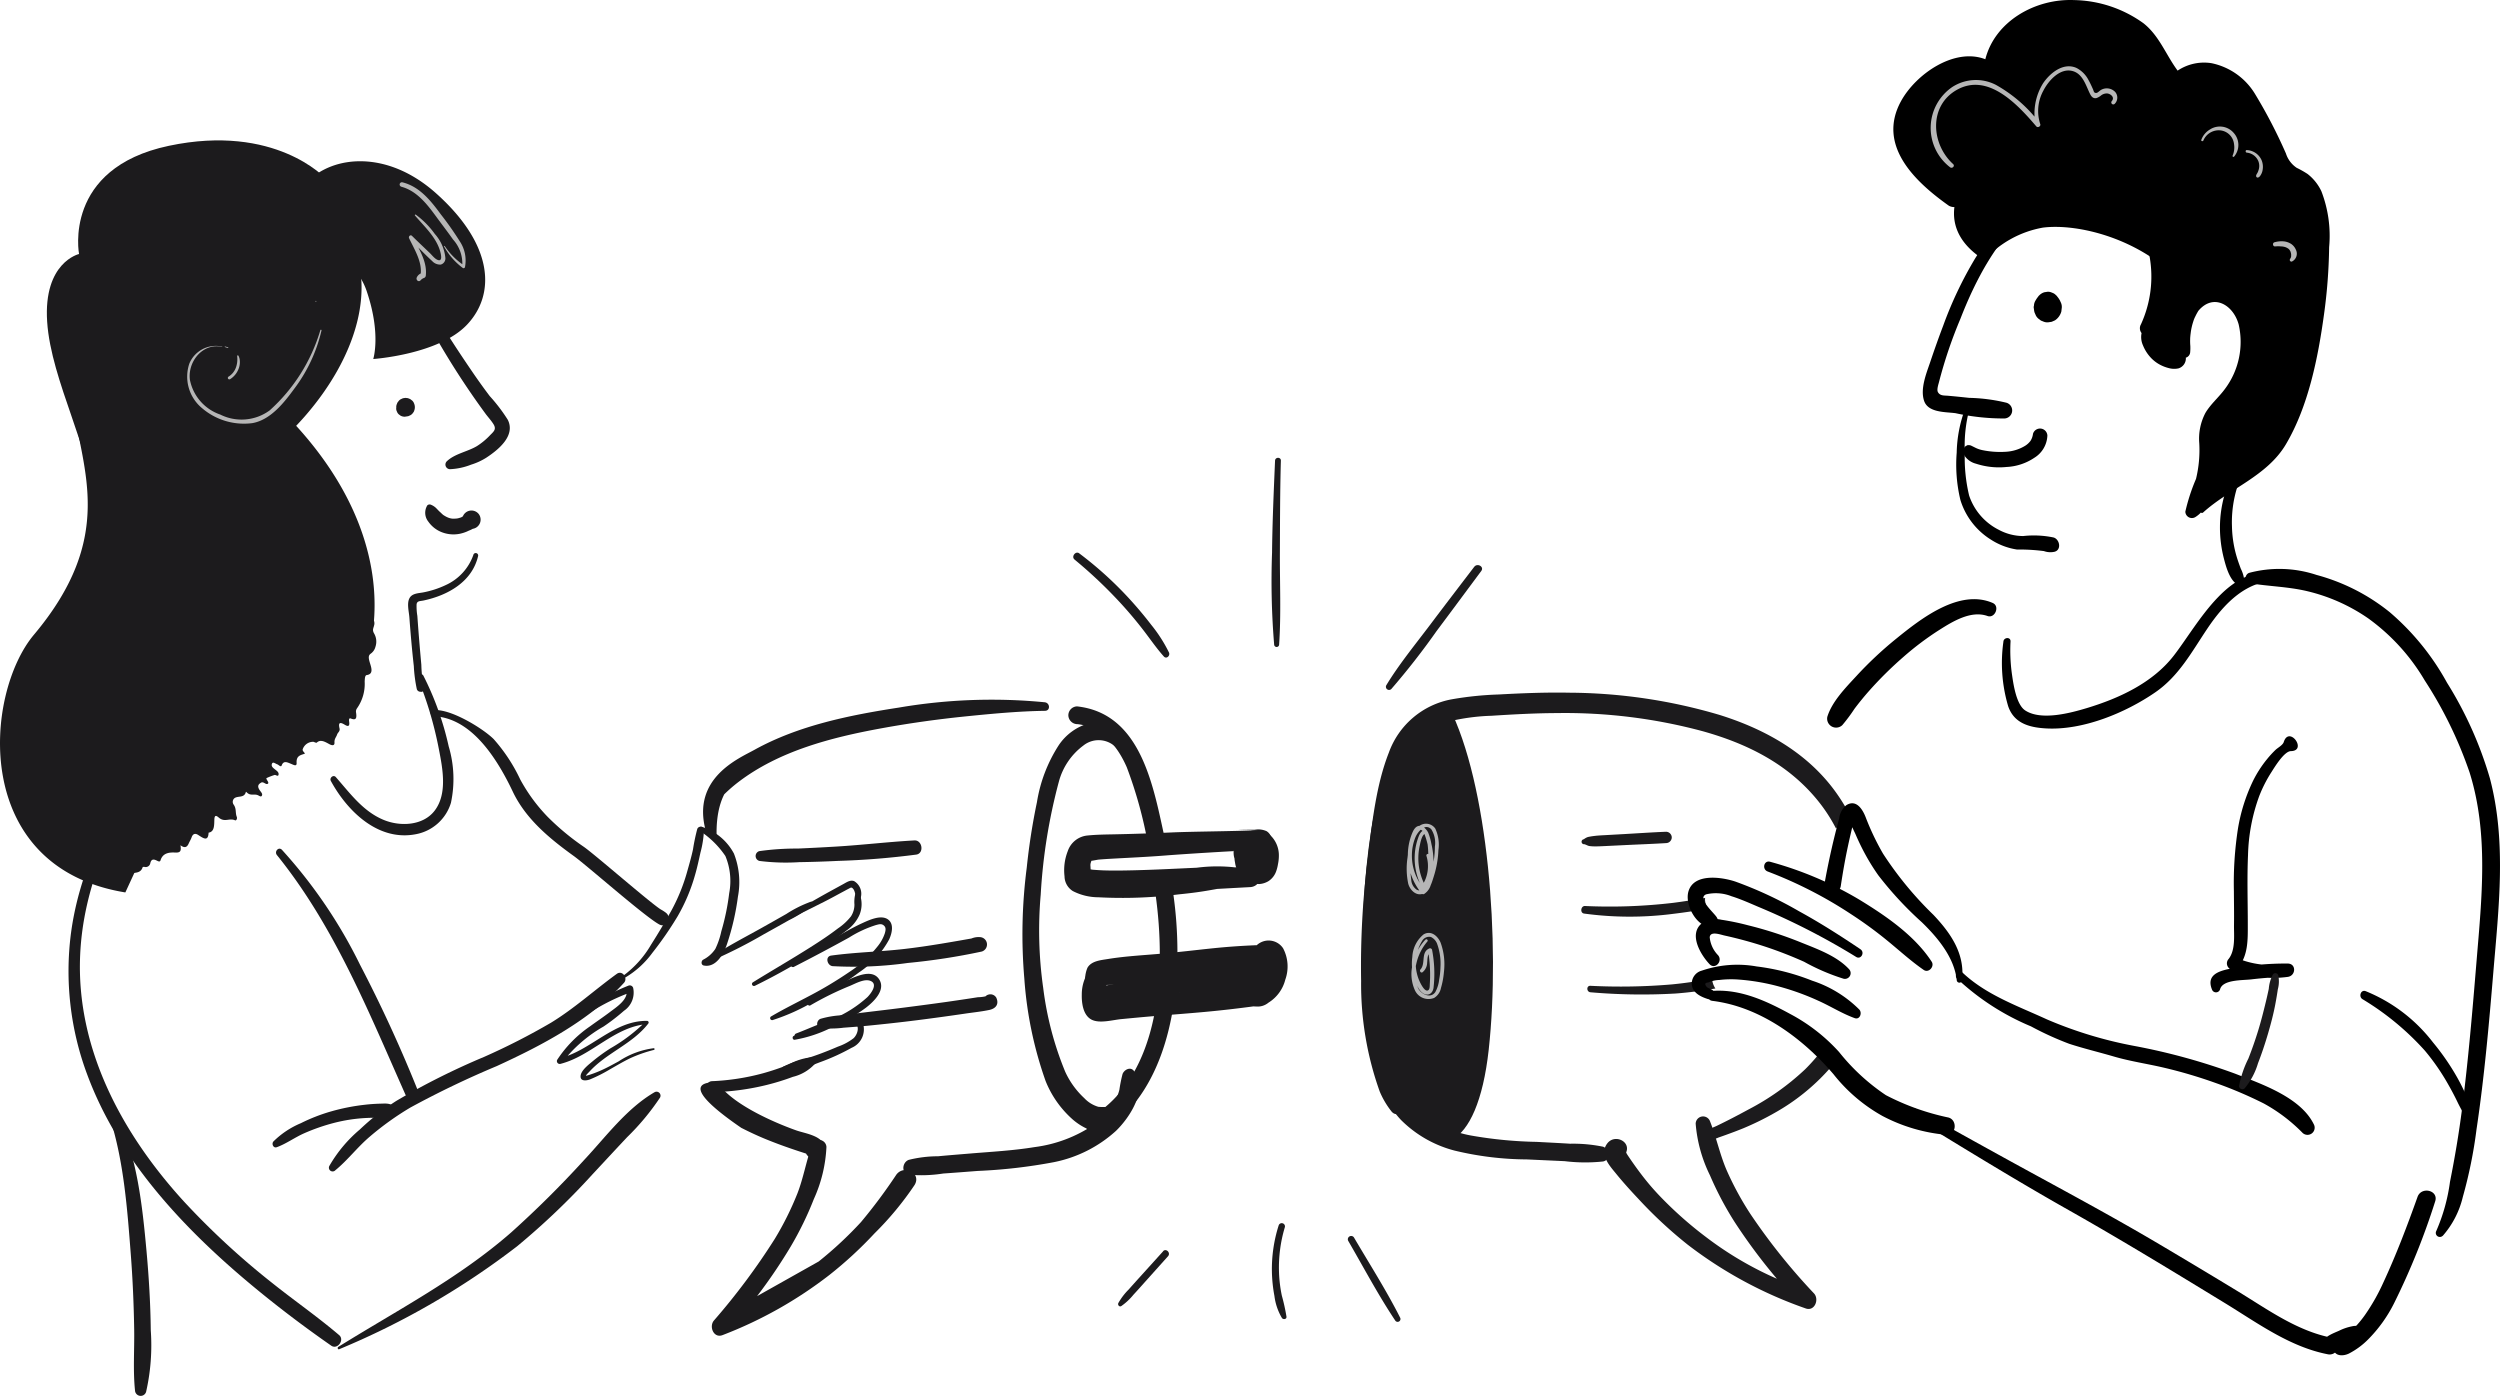
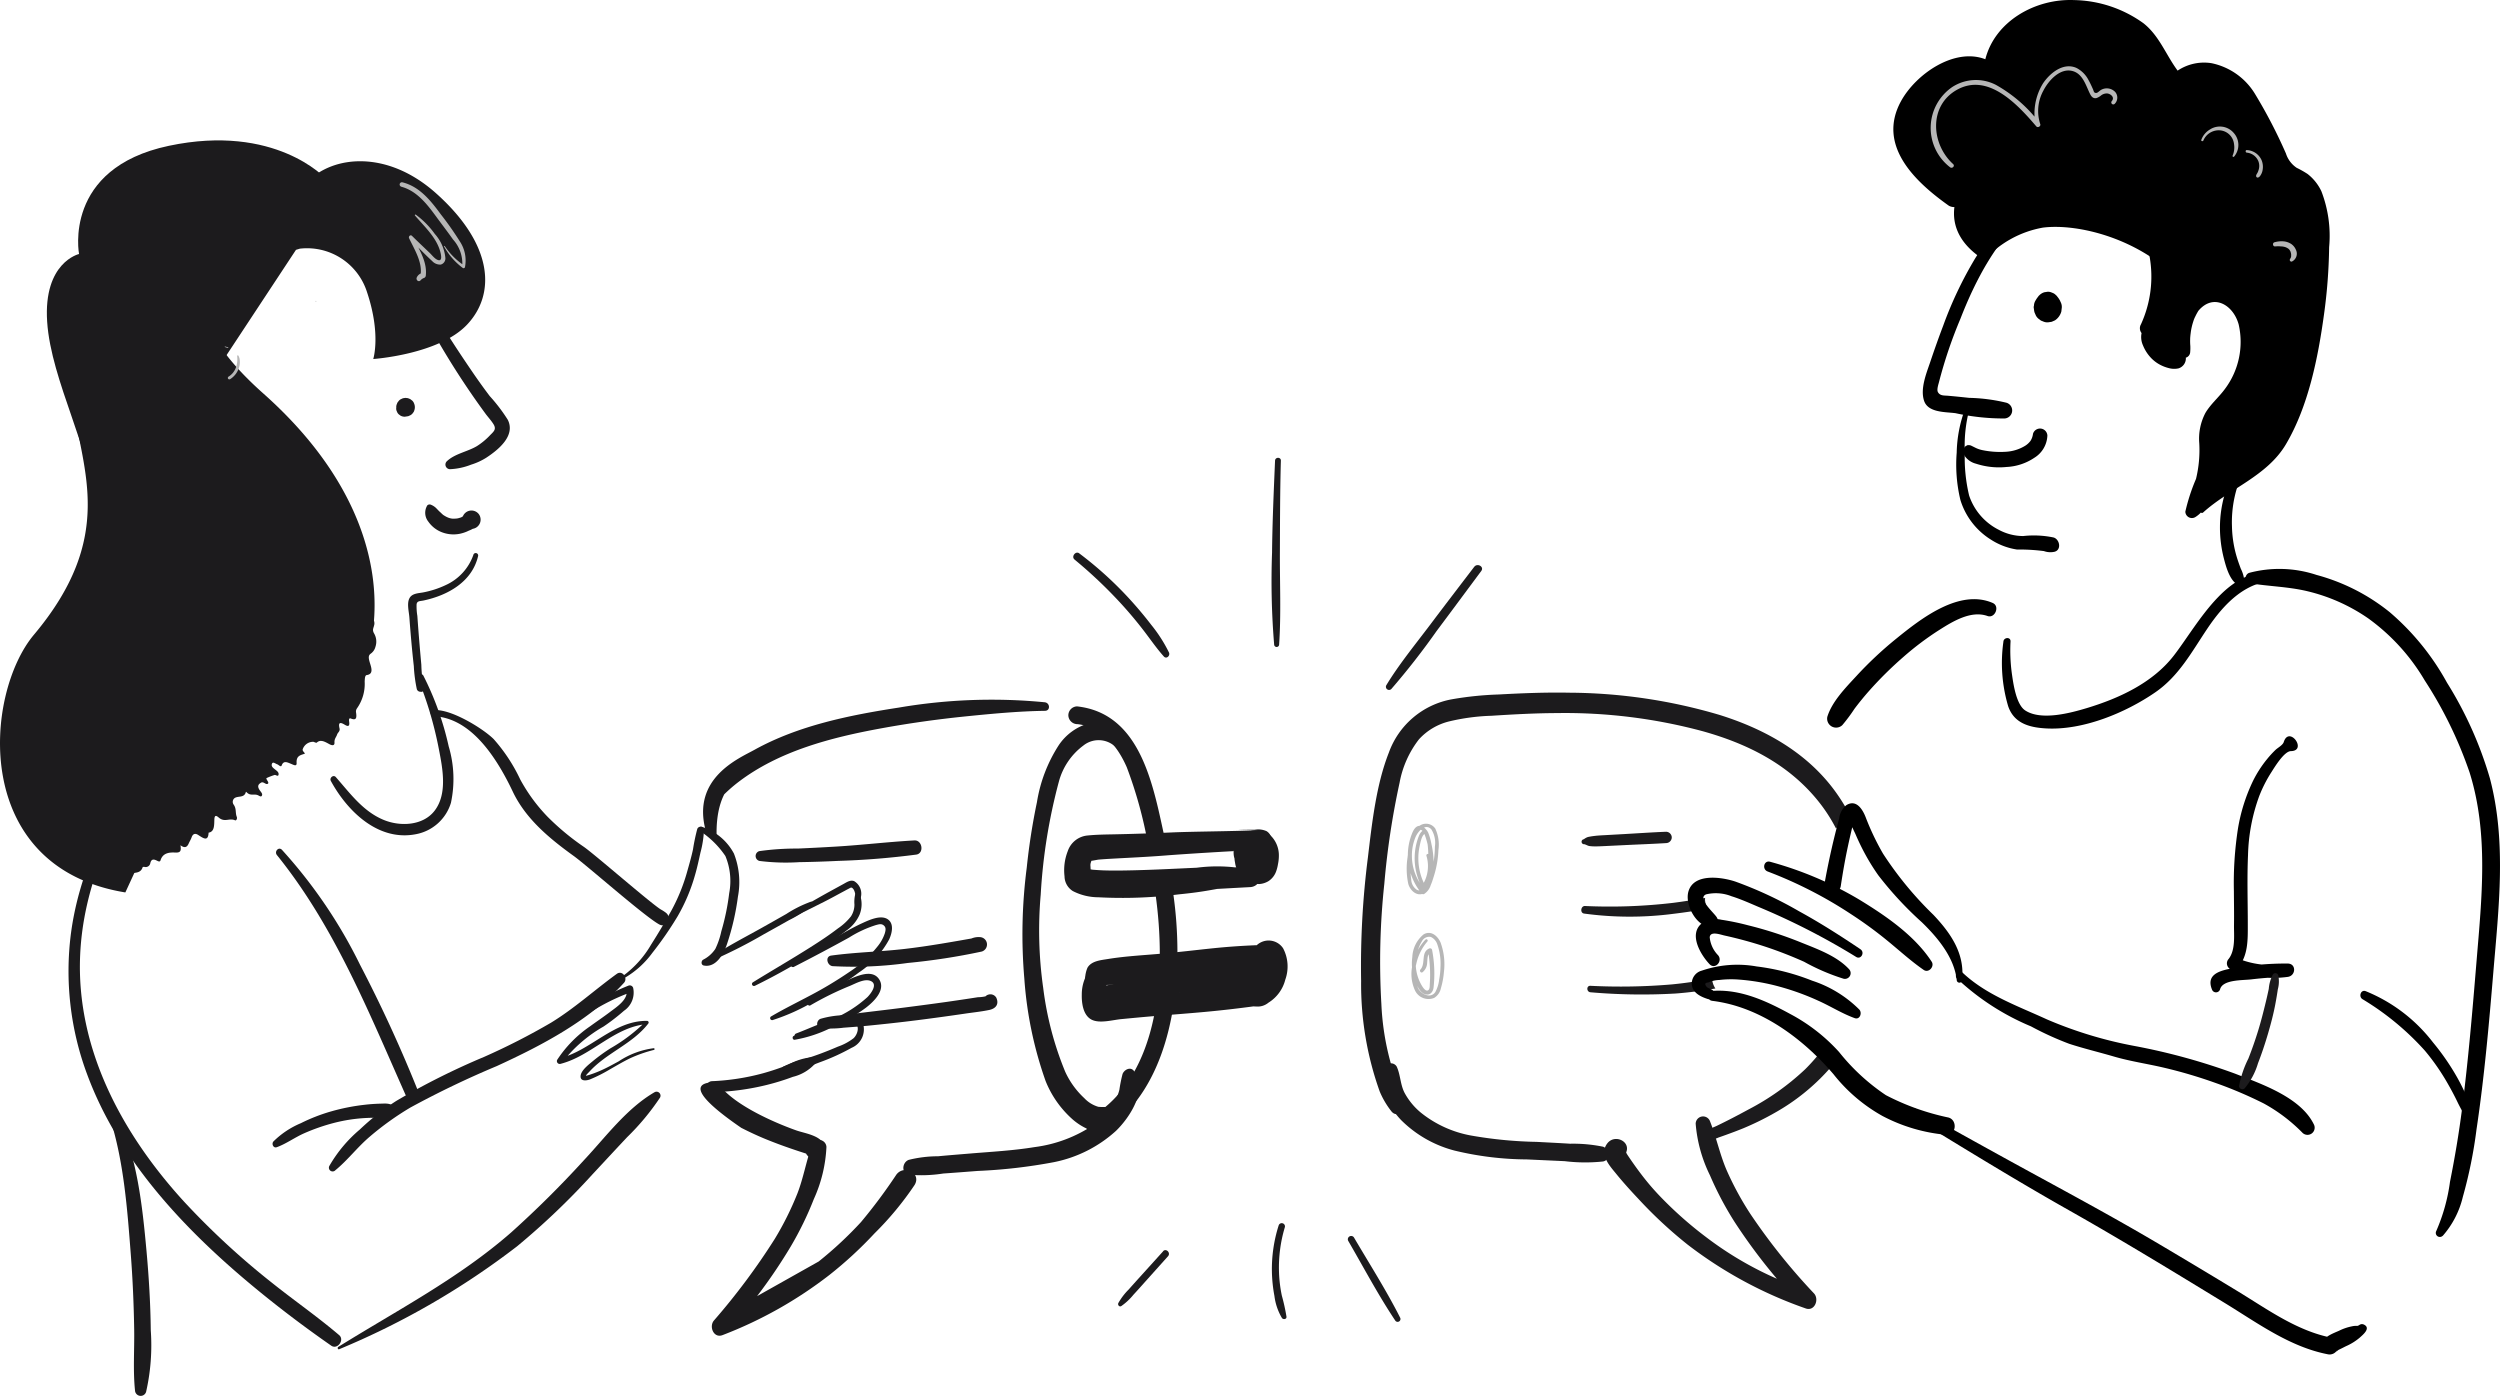
<svg xmlns="http://www.w3.org/2000/svg" width="250.729" height="140" viewBox="0 0 250.729 140">
  <g transform="translate(-370.503 -2988)">
    <g transform="translate(440.761 3057.459)">
      <g transform="translate(0.249 0.698)">
        <path d="M471.974,3055.139a55.141,55.141,0,0,0-14.618.53c-4.947.762-10.085,1.793-14.5,4.24-1.567.867-6.293,2.822-4.895,8.068.123.172,1.028.573,1.079.758.132.479-.408-3.205,1.4-5.275.162-.187-2.008,2-2.107,2.232l-.038.088c-.041.1-.083.2-.123.3-.057.14-.1.284-.158.426a15.482,15.482,0,0,1,3.242-3.374c4.091-3.115,9.294-4.456,14.269-5.37,2.8-.514,5.62-.91,8.447-1.2,2.654-.269,5.353-.527,8.021-.565C472.561,3055.994,472.509,3055.2,471.974,3055.139Z" transform="translate(-437.7 -3054.864)" fill="#1c1b1d" />
      </g>
      <g transform="translate(0 39.042)">
        <path d="M447.085,3096.283c-1.2-.419-6.4-2.39-7.96-4.875-.135.127-4.932-.439,2.423,4.611.856.436,1.726.843,2.617,1.2q1.088.439,2.2.823c.329.115.66.227.992.336l.5.162.19.061a.994.994,0,0,0,1.874-.485C449.9,3096.829,448.011,3096.606,447.085,3096.283Z" transform="translate(-437.464 -3091.408)" fill="#1c1b1d" />
      </g>
      <g transform="translate(1.133 44.871)">
        <path d="M439.127,3114.849l.878,1.452a53.208,53.208,0,0,0,6.455-8.661,32.891,32.891,0,0,0,2.314-4.751,14.177,14.177,0,0,0,1.263-5.225.742.742,0,0,0-1.453-.172h0c-.576,1.584-.847,3.262-1.462,4.844a30.52,30.52,0,0,1-2.265,4.545,66.924,66.924,0,0,1-6.113,8.2c-.5.608-.012,1.8.877,1.452a41.948,41.948,0,0,0,10.72-6.036,39.844,39.844,0,0,0,4.512-4.16,31.418,31.418,0,0,0,4.025-4.86c.72-1.192-1.053-2.087-1.833-1.031a53.639,53.639,0,0,1-3.541,4.751,37.965,37.965,0,0,1-4.247,3.955" transform="translate(-438.543 -3096.964)" fill="#1c1b1d" />
      </g>
      <g transform="translate(20.347 37.725)">
        <path d="M457.417,3100.785a14.286,14.286,0,0,0,3.434-.121c1.154-.078,2.307-.171,3.461-.259a52.975,52.975,0,0,0,7.626-.878,13.033,13.033,0,0,0,6.222-3.128c1.379-1.329,3.287-4.187,1.8-6.039-.358-.445-.964-.09-1.125.317a14.361,14.361,0,0,0-.32,1.587,5.207,5.207,0,0,1-.539,1.332,7.286,7.286,0,0,1-1.993,2.154,13.686,13.686,0,0,1-5.97,2.264c-2.132.35-4.308.465-6.459.644-1.077.09-2.154.174-3.229.276a12.224,12.224,0,0,0-2.937.361c-.661.242-.781,1.34.024,1.49Z" transform="translate(-456.855 -3090.154)" fill="#1c1b1d" />
      </g>
      <g transform="translate(38.674 19.218)">
        <path d="M481.275,3073.488c1.081,7.654.571,18.208-6.521,22.436-1,.6-.076,2.238.928,1.64,5.985-3.568,7.791-11.389,7.795-18.255a41.651,41.651,0,0,0-.419-5.851c-.072-.516-.38-.947-.908-.943a.931.931,0,0,0-.875.973Z" transform="translate(-474.323 -3072.515)" fill="#1c1b1d" />
      </g>
      <g transform="translate(36.888 1.38)">
        <path d="M473.527,3057.3c2.464.274,4.024,2.19,4.957,4.333a43.6,43.6,0,0,1,2.161,7.909c.253,1.118,1.963.615,1.711-.5-1.177-5.229-2.3-12.793-8.859-13.523a.9.9,0,0,0-.877.906.914.914,0,0,0,.907.877Z" transform="translate(-472.62 -3055.514)" fill="#1c1b1d" />
      </g>
      <g transform="translate(66.235)">
        <g transform="translate(34.211 35.686)">
          <path d="M545.351,3088.21a18.82,18.82,0,0,1-1.824,2.1,25.228,25.228,0,0,1-5.672,4.023c-1.053.573-2.114,1.129-3.19,1.646-.51.244-1.684.59-1.436,1.507a.576.576,0,0,0,1.109.041.642.642,0,0,0,.034-.213,2.521,2.521,0,0,0,.463-.163q.375-.129.747-.264c.58-.209,1.158-.425,1.731-.658a28.5,28.5,0,0,0,3.161-1.551,21.121,21.121,0,0,0,5.428-4.347c.156-.175.3-.367.446-.549A2.1,2.1,0,0,1,545.351,3088.21Z" transform="translate(-533.195 -3088.21)" fill="#1c1b1d" />
        </g>
        <path d="M546.434,3065.065a16.2,16.2,0,0,1,1.8,2.767,2.11,2.11,0,0,1,1.695-.734,18.878,18.878,0,0,0-1.9-3.158c-2.932-3.926-7.23-6.178-11.518-7.512a53.877,53.877,0,0,0-14.995-2.216c-2.377-.046-4.749.049-7.122.179a33.174,33.174,0,0,0-4.7.484,8.29,8.29,0,0,0-6.307,5.345c-1.276,3.242-1.689,7.068-2.107,10.565a86.05,86.05,0,0,0-.674,12.337,31.992,31.992,0,0,0,1.862,11.079,8.521,8.521,0,0,0,1.159,1.975c.633.842,1.7-.261,1.272-1.152a26.248,26.248,0,0,1-2.26-9.558,73.163,73.163,0,0,1,.295-12.1,79.137,79.137,0,0,1,1.531-10.133,10.031,10.031,0,0,1,1.939-4.341,6.05,6.05,0,0,1,3.077-1.812,20.8,20.8,0,0,1,4.195-.554c2.192-.141,4.386-.261,6.583-.27a53.156,53.156,0,0,1,14.645,1.83C539.2,3059.291,543.39,3061.293,546.434,3065.065Z" transform="translate(-500.59 -3054.199)" fill="#1c1b1d" />
      </g>
      <g transform="translate(90.635 42.52)">
        <path d="M533.014,3095.446a14.264,14.264,0,0,0,1.436,5.18,32.635,32.635,0,0,0,2.47,4.673,56.831,56.831,0,0,0,6.73,8.449l.839-1.5a34.528,34.528,0,0,1-10.511-5.493,38.438,38.438,0,0,1-4.43-3.92,24.869,24.869,0,0,1-1.939-2.249q-.433-.565-.841-1.147c-.137-.193-.272-.389-.405-.585-.089-.131-.177-.263-.264-.4-.089-.234-.134-.226-.137.026.714-1.192-1.059-2.1-1.833-1.032-.8,1.091.271,2.23.934,3.045.7.86,1.442,1.676,2.2,2.481a44.015,44.015,0,0,0,4.942,4.594,42.182,42.182,0,0,0,11.841,6.4c.9.323,1.381-.9.84-1.5a61.687,61.687,0,0,1-6.39-7.983,30.522,30.522,0,0,1-2.366-4.355c-.694-1.6-1.034-3.3-1.669-4.907a.742.742,0,0,0-1.447.22Z" transform="translate(-523.845 -3094.723)" fill="#1c1b1d" />
      </g>
      <g transform="translate(68.261 37.182)">
        <path d="M524.741,3097.992a14.962,14.962,0,0,0-3.273-.293c-1.118-.071-2.238-.124-3.357-.185a42.254,42.254,0,0,1-6.589-.639,11.227,11.227,0,0,1-5-2.277,6.708,6.708,0,0,1-1.659-2.011c-.43-.841-.4-1.793-.785-2.628a.677.677,0,0,0-1.063-.12c-1.319,1.662.306,4.222,1.5,5.482a11.789,11.789,0,0,0,5.377,3.07,31.6,31.6,0,0,0,7.236.883l3.794.175a16.937,16.937,0,0,0,3.851.032c.8-.155.648-1.288-.024-1.491Z" transform="translate(-502.521 -3089.635)" fill="#1c1b1d" />
      </g>
      <g transform="translate(32.269 2.971)">
        <path d="M478.583,3059.041a3.613,3.613,0,0,0-1.6-1.733,3.036,3.036,0,0,0-2.069-.173,5.416,5.416,0,0,0-3.049,2.218,14.849,14.849,0,0,0-2.178,5.7,64.3,64.3,0,0,0-1.024,6.585,52.067,52.067,0,0,0-.239,11.128,38.755,38.755,0,0,0,2.131,10.248,10.2,10.2,0,0,0,2.742,3.88c1.45,1.243,3.721,2.032,4.946.047a.966.966,0,0,0-.793-1.43,5.337,5.337,0,0,1-1.609.092,3.142,3.142,0,0,1-1.4-.863,8.338,8.338,0,0,1-1.92-2.656,32.539,32.539,0,0,1-2.206-8.408,40.988,40.988,0,0,1-.25-9.343A55.831,55.831,0,0,1,471.885,3063a6.643,6.643,0,0,1,2.448-3.62,2.448,2.448,0,0,1,3.442.357c.4.486,1.108-.158.809-.694Z" transform="translate(-468.218 -3057.03)" fill="#1c1b1d" />
      </g>
      <g transform="translate(36.489 13.741)">
        <path d="M473.7,3070.87l.029.025a.463.463,0,0,0,.55.062.59.59,0,0,0,.29-.531.564.564,0,0,0-.415-.528c-.829-.23-1.3.653-1.441,1.326a2.146,2.146,0,0,0,.807,2.306c.8.509,2.046.27,2.938.242,1.124-.033,2.246-.068,3.369-.122,4.444-.211,6.613-.345,11.055-.586a1.046,1.046,0,0,0,.97-1.317c.067.4.018.239.155-.013.106-.2.226-.385.338-.578a4.036,4.036,0,0,0,.5-1.1,1.832,1.832,0,0,0-.287-1.426q-.472-.718-.143.791c.059-.064.119-.128.179-.19a1.34,1.34,0,0,0,.306-.406,1.048,1.048,0,0,0-.384-1.373,2.1,2.1,0,0,0-1.155-.154c-.491,0-.981,0-1.472.016-1,.021,2.554-.011,1.558.043-2.048.11-6.373.131-8.423.224q-2.96.134-5.922.193c-.845.016-1.693.029-2.535.114a2.317,2.317,0,0,0-1.988,1.573,5.235,5.235,0,0,0-.323,2.521,1.769,1.769,0,0,0,.833,1.479,5.6,5.6,0,0,0,2.554.623,45.32,45.32,0,0,0,8.1-.295c2.785-.277,3.278-.49,6.041-.914a.9.9,0,0,0,.632-1,.923.923,0,0,0-.9-.77,15.971,15.971,0,0,0-4,.015c-2.611.119-5.232.261-7.844.285-.518,0-1.038,0-1.556-.02-.223-.009-.446-.022-.669-.038l-.3-.022c-.4-.03.126.029-.1-.01-.129-.023-.258-.04-.386-.07-.219-.052-.405-.235-.094,0-.291-.216.172.2.208.266-.025-.044.177.413.136.508a2.118,2.118,0,0,0-.035-.71c-.007-.081-.029-.781-.049-.423-.016.268.042-.2.047-.222-.049.165.15-.5.125-.325l.079-.141a.6.6,0,0,1-.461.219c.124.093.892-.1,1.066-.111.425-.037.851-.064,1.277-.088,1.782-.1,3.562-.179,5.341-.319,2.033-.159,6.339-.425,8.376-.516,1.055-.047-2.435-.007-1.38-.034q.721-.021,1.442-.027h.572l.363,0c.283.023.238-.013-.137-.1l-.384-1.373c.1-.226-.13.124-.219.228a1.651,1.651,0,0,0-.363.611,1.092,1.092,0,0,0,.119.85,1.633,1.633,0,0,0,.222.325c-.155-.1.116-.27-.058-.179-.106.055-.255.448-.321.558-.128.211-.264.417-.378.637a2.233,2.233,0,0,0-.272,1.459l.969-1.317c-3.516.14-4.758.221-8.273.383-1.709.079-3.418.148-5.126.256-.871.056-1.773.048-2.636.179-.21.032-.275.112-.364-.067-.055-.109.039-.347.061-.457a2.171,2.171,0,0,0,0-1l-.056.493.042-.1-.622.265-.219-.168.062-.551-.028.025a.42.42,0,0,0,.009.591Z" transform="translate(-472.24 -3067.295)" fill="#1c1b1d" />
      </g>
      <g transform="translate(88.352 13.953)">
        <path d="M521.913,3068.749c.127,0,.376.159.534.185a3.764,3.764,0,0,0,.542.036c.329.005.659-.014.988-.029l2.06-.1c1.372-.067,2.748-.115,4.119-.2a.57.57,0,0,0,.487-.29.533.533,0,0,0-.009-.574.569.569,0,0,0-.5-.273c-1.373.055-2.746.151-4.118.228l-1.978.111c-.329.018-.66.033-.988.07-.182.021-.362.044-.542.079a1.661,1.661,0,0,0-.235.052,1.49,1.49,0,0,0-.37.211.251.251,0,0,0,.007.5Z" transform="translate(-521.669 -3067.497)" fill="#1c1b1d" />
      </g>
      <g transform="translate(88.333 20.596)">
        <path d="M534.059,3074.01a1.348,1.348,0,0,1,.013-.182c-1.062.18-2.125.355-3.194.491a54.369,54.369,0,0,1-8.857.319c-.426-.016-.524.7-.089.759a33.87,33.87,0,0,0,8.965.023c1.145-.137,2.285-.314,3.424-.5A2.123,2.123,0,0,1,534.059,3074.01Z" transform="translate(-521.65 -3073.828)" fill="#1c1b1d" />
      </g>
      <g transform="translate(88.939 28.669)">
        <path d="M534.735,3081.522a39.78,39.78,0,0,1-4.039.6,60.1,60.1,0,0,1-8.161.14c-.421-.018-.4.621.012.649a59.353,59.353,0,0,0,8.517.126c1.343-.1,2.679-.277,4.006-.506A2.025,2.025,0,0,1,534.735,3081.522Z" transform="translate(-522.228 -3081.522)" fill="#1c1b1d" />
      </g>
      <g transform="translate(39.287 26.406)">
        <path d="M475.21,3082.066a6.722,6.722,0,0,0,1,.212c.387.012.788-.018,1.175-.043.832-.054,1.663-.148,2.494-.223,1.614-.144,3.229-.282,4.841-.432,1.565-.146,5.4-.3,6.968-.447.831-.079-2.882-.075-2.051-.147a4.384,4.384,0,0,0,2.207-.405.605.605,0,0,0-.018-1.034,3.735,3.735,0,0,0-2.066-.064c-.832.079,2.882.082,2.051.153-1.615.137-5.5.273-7.116.413-1.565.136-3.13.284-4.694.427-.832.076-1.665.139-2.5.228-.375.04-.748.094-1.121.15a5.413,5.413,0,0,0-1.185.406c-.354.131-.426.729.013.806Z" transform="translate(-474.906 -3079.366)" fill="#1c1b1d" />
      </g>
      <g transform="translate(38.234 27.263)">
        <path d="M474.966,3080.4a4.186,4.186,0,0,0-1.061,2.8c-.022.859.129,2.1,1,2.531.807.4,2.1.019,2.966-.063,1.043-.1,2.086-.2,3.13-.288,4.266-.348,6.279-.466,10.523-1.042a1.106,1.106,0,0,0,.519-2.051,10.52,10.52,0,0,0-1.093-.464,2.168,2.168,0,0,0-1.036-.257c-.574.042.311.152-.088,0-.813-.314-1.536.976-.843,1.5a1.531,1.531,0,0,1,.234.173c.042.046-.172-.266-.075-.037.133.315.516.436.8.555a9.6,9.6,0,0,1,1.021.438l.519-2.05c-3.644.484-5.048.613-8.713.883-1.808.133-3.625.25-5.424.49q-.59.079-1.181.167a2.1,2.1,0,0,0-.614.088q.666.592.488.168a2.8,2.8,0,0,1-.094-.341,4.959,4.959,0,0,1,.311-2.473.772.772,0,0,0-1.293-.724Z" transform="translate(-473.903 -3080.182)" fill="#1c1b1d" />
      </g>
      <g transform="translate(39.002 27.346)">
        <path d="M475.287,3083.831c2.722-.217,5.425-.481,8.141-.768,1.36-.143,4.991-.289,6.349-.445q1.02-.116,2.04-.228c.655-.072-3.191.04-2.642-.357.488-.353.64-1.247-.025-1.539s3.33-.255,2.634-.179q-1.021.112-2.04.229c-1.411.162-5.089.349-6.494.553-2.746.4-5.447.87-8.158,1.451a.658.658,0,0,0,.2,1.283Z" transform="translate(-474.635 -3080.262)" fill="#1c1b1d" />
      </g>
      <g transform="translate(38.567 24.869)">
        <path d="M476.294,3082.43l.277-.5c.435-.779-.677-1.342-1.175-.66-.291.4-.538.826-.8,1.244l1.418.162a2.17,2.17,0,0,1-.091-1.144c-.056.18-.126.078.148.043.226-.028.45-.089.675-.124.709-.108,1.428-.158,2.144-.21,1.654-.124,3.307-.235,4.962-.347,3.269-.224,4.274-.352,7.529-.731l-.66-1.521a4.613,4.613,0,0,0-.9,2.846,4.057,4.057,0,0,0,.33,2.326,1.691,1.691,0,0,0,2.455.322,3.815,3.815,0,0,0,1.693-2.312,3.913,3.913,0,0,0-.219-3.145,1.743,1.743,0,0,0-2.661-.293,3.61,3.61,0,0,0-.76,2.758,3.269,3.269,0,0,0,1.394,2.529,1.086,1.086,0,0,0,1.575-.67,7.116,7.116,0,0,0-.169-3.673.893.893,0,0,0-1.489-.366c-.452.538-.674,1.3-1.27,1.695a4.387,4.387,0,0,1-1.834.549l.742,1.712c.462-.513.9-1.044,1.4-1.518a.905.905,0,0,0-.9-1.488c-.718.236-3.656.565-4.263,1.014-1.18.87,2.453,2.586,3.531,1.576a5.355,5.355,0,0,1,1.452-.958l-1.112-1.393c-.489.49-3.305.914-3.83,1.363-.822.7,2.386,1.883,3.283,1.671a7.457,7.457,0,0,0,2.417-.871,3.51,3.51,0,0,0,.937-.887c.279-.387.421-.864.724-1.231l-1.49-.367a4.1,4.1,0,0,1-.219,2.634l1.575-.671c-.606-.417-.18-1.254-.251-1.793.1-.156.051-.192-.142-.108-.2-.031-.242.012-.123.13a6.939,6.939,0,0,0-.006.785,2.669,2.669,0,0,1-.381,1.265c-.067.094-.772.577-.772.595l.329.167a.806.806,0,0,0-.025-.159,2.182,2.182,0,0,0-.043-.569c-.028-.661-.15-1.682.308-2.216a.908.908,0,0,0-.66-1.52c-3.908.163-5.536.49-9.432.842-1.8.163-3.626.249-5.413.542-.706.115-1.651.188-2.045.879a3.008,3.008,0,0,0,.068,2.48c.227.562,1.1.815,1.418.16.24-.5.487-.989.688-1.5l-1.305-.337a1.243,1.243,0,0,0,.2,1.106.423.423,0,0,0,.762-.112Z" transform="translate(-474.22 -3077.901)" fill="#1c1b1d" />
      </g>
      <g transform="translate(53.454 13.804)">
        <path d="M490.265,3067.92a1.064,1.064,0,0,0-.873.157,1.885,1.885,0,0,0-.614.673,2.914,2.914,0,0,0-.217,1.851,2.459,2.459,0,0,0,2.42,2.154,2.044,2.044,0,0,0,.945-.3,1.953,1.953,0,0,0,.773-1.02,3.873,3.873,0,0,0,.167-.671,4.227,4.227,0,0,0,.088-1.021,2.781,2.781,0,0,0-.725-1.75,2.11,2.11,0,0,0-1.707-.624,2.264,2.264,0,0,0-1.852,1.233,2.109,2.109,0,0,0-.21,1.428,1.934,1.934,0,0,0,.53.932,1.041,1.041,0,0,0,.971.239,1.023,1.023,0,0,0,.683-.705,2.053,2.053,0,0,0,.054-.4l-.033.28a3.653,3.653,0,0,1,.11-.406,3.735,3.735,0,0,1,.113-.425l-.117.292a1.42,1.42,0,0,1,.135-.24l-.187.25a1.531,1.531,0,0,1,.243-.264l-.24.193a1.257,1.257,0,0,1,.265-.159l-.282.124a1.423,1.423,0,0,1,.254-.076l-.312.047a1.233,1.233,0,0,1,.3-.007l-.309-.037a1.11,1.11,0,0,1,.211.054l-.276-.111a1.15,1.15,0,0,1,.234.135l-.234-.175a1.433,1.433,0,0,1,.193.193l-.18-.226a1.45,1.45,0,0,1,.167.279l-.117-.267a1.788,1.788,0,0,1,.116.407l-.045-.3a2.769,2.769,0,0,1,0,.665l.035-.295a4.12,4.12,0,0,1-.175.857l.106-.263a.969.969,0,0,1-.119.217l.167-.225a.873.873,0,0,1-.12.121l.218-.174a.981.981,0,0,1-.183.111l.258-.115a1.08,1.08,0,0,1-.248.069l.287-.043a1.17,1.17,0,0,1-.258,0l.287.034a1.167,1.167,0,0,1-.214-.056l.259.105a1.431,1.431,0,0,1-.283-.156l.22.165a2.126,2.126,0,0,1-.368-.365l.169.212a2.337,2.337,0,0,1-.259-.435l.108.243a2.5,2.5,0,0,1-.177-.606l.04.262a3.089,3.089,0,0,1-.024-.723l-.028.242c.019-.14.042-.279.055-.42l-.027.234a1.774,1.774,0,0,1,.033-.182.525.525,0,0,0,.025-.085c0,.047-.081.172-.018.049.038-.074.083-.136.114-.215-.01.026.083-.224.028-.07-.038.108,0,.01.017-.013a.61.61,0,0,0-.377-.885Z" transform="translate(-488.408 -3067.355)" fill="#1c1b1d" />
      </g>
      <g transform="translate(66.452 1.38)">
-         <path d="M509.378,3055.514c3.96,7.714,5.2,23.708,4.013,34.453-1.129,10.224-5.582,11.99-9.2,5.214s-4.091-17.532-2.595-27.188S509.378,3055.514,509.378,3055.514Z" transform="translate(-500.797 -3055.514)" fill="#1c1b1d" />
-       </g>
+         </g>
      <g transform="translate(70.823 13.159)">
        <path d="M505.688,3067.426a11.02,11.02,0,0,0-.644,2.712,7.32,7.32,0,0,0,.076,2.627c.175.631.8,1.259,1.5.98.64-.253.876-1.15,1.062-1.735a9.964,9.964,0,0,0,.461-2.626,3.829,3.829,0,0,0-.313-2.161,1.124,1.124,0,0,0-1.663-.215,3.124,3.124,0,0,0-.949,1.895,5.493,5.493,0,0,0,1.239,4.634.189.189,0,0,0,.294-.043,5.411,5.411,0,0,0,.751-3.013,6.029,6.029,0,0,0-.388-2.865c-.173-.316-.516-.715-.918-.665s-.6.512-.731.848a5.83,5.83,0,0,0-.325,2.944,5.945,5.945,0,0,0,1.345,3.01.192.192,0,0,0,.23.026,1.615,1.615,0,0,0,.707-1.108,8.248,8.248,0,0,0,.232-1.68,8.565,8.565,0,0,0-.614-3.5.2.2,0,0,0-.183-.134c-.478.021-.647.506-.78.894a6.1,6.1,0,0,0-.31,1.648,6.212,6.212,0,0,0,.736,3.241.188.188,0,0,0,.322-.005,3.582,3.582,0,0,0,.4-3.263.148.148,0,0,0-.284.084,3.528,3.528,0,0,1-.444,3l.322-.005a5.825,5.825,0,0,1-.558-3.974c.063-.287.221-1.225.6-1.241l-.183-.135a8.273,8.273,0,0,1,.6,3.049,8.052,8.052,0,0,1-.15,1.587c-.088.443-.18.987-.614,1.223l.23.026a5.542,5.542,0,0,1-1.254-2.943,5.615,5.615,0,0,1,.05-1.64,5.4,5.4,0,0,1,.166-.678,1.973,1.973,0,0,1,.348-.782c.474-.465.878.628.95.975a9.062,9.062,0,0,1,.121,1.643,5.531,5.531,0,0,1-.7,3.253l.295-.043a5.089,5.089,0,0,1-1.236-3.384,4.785,4.785,0,0,1,.357-1.8c.231-.547.957-1.437,1.584-.8a2.542,2.542,0,0,1,.364,1.747,9.559,9.559,0,0,1-.27,2.2,5.5,5.5,0,0,1-.709,1.886.625.625,0,0,1-.876.209,1.281,1.281,0,0,1-.512-.925,10.243,10.243,0,0,1,.55-4.9c.062-.177-.217-.244-.281-.072Z" transform="translate(-504.963 -3066.74)" fill="#b6b6b6" />
      </g>
      <g transform="translate(71.306 24.104)">
        <path d="M506.814,3077.851a5.09,5.09,0,0,0-1.273,2.452,3.949,3.949,0,0,0,.24,2.661,1.5,1.5,0,0,0,1.911.728,1.485,1.485,0,0,0,.681-.985,8.049,8.049,0,0,0,.3-1.616,6.348,6.348,0,0,0-.339-2.958c-.291-.663-.957-1.241-1.695-.816a3.1,3.1,0,0,0-1.136,2.268,4.934,4.934,0,0,0,.409,2.727c.186.4.452.9.916,1.023.444.118.737-.232.8-.638a12.5,12.5,0,0,0-.146-3.833.207.207,0,0,0-.257-.141c-.908.371-.349,1.521-.909,2.122-.129.138.049.387.214.269a1.263,1.263,0,0,0,.461-.964c.037-.306,0-.886.35-1.028l-.257-.141a14.279,14.279,0,0,1,.2,2.733c-.005.194-.015.388-.027.582-.01.164.009.478-.129.6-.308.276-.694-.468-.8-.669a4.332,4.332,0,0,1,.155-4.246.813.813,0,0,1,.887-.4,1.249,1.249,0,0,1,.644.754,5.821,5.821,0,0,1,.311,2.265,7.726,7.726,0,0,1-.131,1.262,3.39,3.39,0,0,1-.386,1.245c-.463.676-1.386.228-1.7-.339a3.7,3.7,0,0,1-.221-2.429,5.118,5.118,0,0,1,1.126-2.306c.109-.129-.071-.308-.19-.183Z" transform="translate(-505.423 -3077.172)" fill="#b6b6b6" />
      </g>
    </g>
    <g transform="translate(553.504 3068.565)">
      <path d="M558.693,3082.5c.287-2.637-1.124-4.677-2.873-6.529a35.192,35.192,0,0,1-5.058-6.144,25.471,25.471,0,0,1-1.737-3.648c-.307-.781-.933-1.826-1.934-1.212a2.01,2.01,0,0,0-.721,1.324q-.257.947-.49,1.9-.541,2.221-.95,4.473c-.193,1.051,1.443,1.453,1.6.412.178-1.187.38-2.369.623-3.545q.183-.88.387-1.756c.062-.265.124-.531.191-.794.037-.159.079-.318.125-.474q.19-.384-.428-.164c-.112.169.482,1.315.565,1.508.2.468.413.93.642,1.384a21.5,21.5,0,0,0,1.655,2.765,35.3,35.3,0,0,0,4.381,4.725c1.574,1.532,3.234,3.507,3.487,5.785a.268.268,0,0,0,.536-.009Z" transform="translate(-544.915 -3064.784)" />
    </g>
    <g transform="translate(541.839 3087.357)">
      <path d="M534.172,3083.711c4.825.587,9.093,3.767,12.17,7.356a16.484,16.484,0,0,0,4.919,4.195,16.927,16.927,0,0,0,6.4,1.885c1.009.057,1.146-1.487.206-1.735a24.412,24.412,0,0,1-6.266-2.24,20.726,20.726,0,0,1-4.7-4.333,17.9,17.9,0,0,0-4.88-3.8c-2.379-1.3-4.951-2.5-7.73-2.331-.54.031-.716.93-.119,1Z" transform="translate(-533.797 -3082.693)" />
    </g>
    <g transform="translate(540.162 3084.768)">
      <path d="M534.2,3082.7a4.368,4.368,0,0,1-.456-.225q-.4-.449.107-.478a3.082,3.082,0,0,1,1.144-.257,9.967,9.967,0,0,1,1.914-.04,21.314,21.314,0,0,1,4.179.732,25.506,25.506,0,0,1,3.833,1.4c1.224.549,2.365,1.28,3.629,1.736.52.188.764-.509.474-.848a11.907,11.907,0,0,0-4.737-2.907,22.435,22.435,0,0,0-5.573-1.429,11.028,11.028,0,0,0-5.5.421,1.345,1.345,0,0,0-.993,1.473c.141.8.906,1.147,1.595,1.373.55.181.916-.706.382-.949Z" transform="translate(-532.199 -3080.226)" />
    </g>
    <g transform="translate(540.58 3080.191)">
      <path d="M534.83,3079.476a2.973,2.973,0,0,1-.839-1.8c.051-.653,1.06-.272,1.464-.182a41.959,41.959,0,0,1,4.115,1.124,41.108,41.108,0,0,1,3.893,1.515,21.115,21.115,0,0,0,3.959,1.7.576.576,0,0,0,.54-.963c-1.232-1.328-3.192-2.02-4.833-2.685a38.9,38.9,0,0,0-5.333-1.724,25.122,25.122,0,0,0-2.641-.546,2.486,2.486,0,0,0-1.935.342c-1.381,1.09-.157,3.148.749,4.11.555.59,1.367-.293.861-.89Z" transform="translate(-532.598 -3075.864)" />
    </g>
    <g transform="translate(539.765 3076.023)">
      <path d="M549.146,3079.069c-2-1.345-4.028-2.643-6.142-3.8a39.39,39.39,0,0,0-6.418-2.991c-1.367-.451-4.152-.865-4.692,1-.388,1.34.833,3.608,2.345,3.592a.634.634,0,0,0,.526-.95c-.2-.429-2.061-1.954-1.1-2.354a4.232,4.232,0,0,1,2.543.186c.915.285,1.806.686,2.687,1.061a69.958,69.958,0,0,1,9.822,5.03c.485.3.9-.454.431-.767Z" transform="translate(-531.821 -3071.892)" />
    </g>
    <g transform="translate(547.43 3074.406)">
      <g transform="translate(0)">
        <path d="M539.477,3071.347a42.592,42.592,0,0,1,8.341,4.264,41.066,41.066,0,0,1,3.724,2.722c1.182.967,2.333,2.023,3.591,2.889.5.341,1.106-.347.8-.823-1.719-2.646-4.639-4.63-7.291-6.246a35.874,35.874,0,0,0-8.909-3.778c-.634-.182-.846.754-.252.973Z" transform="translate(-539.126 -3070.351)" />
      </g>
    </g>
    <g transform="translate(566.661 3085.446)">
      <g transform="translate(0)">
        <path d="M557.574,3081.571a24.778,24.778,0,0,0,7.41,4.79,31.271,31.271,0,0,0,3.832,1.748c1.469.479,2.985.84,4.468,1.274,1.656.486,3.372.731,5.05,1.127a47.861,47.861,0,0,1,5.053,1.488,41.906,41.906,0,0,1,4.928,2.088,16.511,16.511,0,0,1,3.922,2.971.719.719,0,0,0,1.109-.886c-1.336-2.706-5.256-4.031-7.859-5.053a62.846,62.846,0,0,0-10.093-2.784,41.588,41.588,0,0,1-8.81-2.671c-2.9-1.337-6.08-2.445-8.445-4.676a.406.406,0,0,0-.565.583Z" transform="translate(-557.455 -3080.873)" />
      </g>
    </g>
    <g transform="translate(561.969 3099.13)">
      <path d="M553.191,3094.717c5.258,3.21,10.477,6.43,15.843,9.458,5.251,2.965,10.409,6.118,15.557,9.258,3.285,2,6.521,4.415,10.364,5.171a.875.875,0,0,0,.955-.407c-.165.322-.031.047.211-.064s.456-.228.684-.339a5.545,5.545,0,0,0,1.368-.85c.292-.266,1.154-.944.443-1.305-.529-.268-.982.535-.451.8l.024.012-.175-.628c.2-.266.048-.042-.117-.064a1.853,1.853,0,0,0-.5.046,5.169,5.169,0,0,0-1.283.438c-.544.245-1.393.543-1.684,1.115l.955-.407c-3.5-.68-6.441-2.838-9.436-4.66q-3.9-2.37-7.824-4.692c-4.928-2.92-9.968-5.6-14.986-8.356-3.181-1.747-6.351-3.515-9.526-5.272a.427.427,0,0,0-.418.744Z" transform="translate(-552.983 -3093.915)" />
    </g>
    <g transform="translate(604.508 3107.411)">
      <g transform="translate(0)">
-         <path d="M594.582,3117l-.023-.024a.563.563,0,0,0-.672-.076l-.064.035a.664.664,0,0,0-.284.733c.126.781,1,.747,1.549.482a7.63,7.63,0,0,0,1.876-1.362,14.071,14.071,0,0,0,2.68-3.725,71.444,71.444,0,0,0,4.1-10.168c.382-1.117-1.377-1.551-1.767-.457-1.031,2.894-2.13,5.789-3.424,8.576a20.137,20.137,0,0,1-1.837,3.25,11.028,11.028,0,0,1-1.2,1.43,5.527,5.527,0,0,1-1.488,1.219l.537.062h-.006l.168.387a.566.566,0,0,0-.145-.363Z" transform="translate(-593.525 -3101.807)" />
-       </g>
+         </g>
    </g>
    <g transform="translate(595.706 3045.039)">
      <g transform="translate(0)">
        <path d="M604.924,3109.265a9.11,9.11,0,0,0,2.009-3.9,46.19,46.19,0,0,0,1.371-6.755c.784-5.236,1.249-10.515,1.69-15.788.541-6.463,1.334-13.082-.348-19.448a38.231,38.231,0,0,0-4.3-9.584,25.234,25.234,0,0,0-5.748-7.074,19.9,19.9,0,0,0-7.331-3.731,11.83,11.83,0,0,0-6.758-.21c-.463.158-.541.946.017,1.038,1.911.316,3.847.343,5.739.785a18.061,18.061,0,0,1,6.183,2.744,20.468,20.468,0,0,1,5.667,6.225,41.549,41.549,0,0,1,4.5,9.236c1.917,6.122,1.219,12.583.7,18.86-.41,4.971-.827,9.947-1.462,14.895-.314,2.451-.723,4.878-1.208,7.3a18.344,18.344,0,0,1-1.376,4.926.407.407,0,0,0,.645.48Z" transform="translate(-585.136 -3042.362)" />
      </g>
    </g>
    <g transform="translate(607.231 3087.375)">
      <path d="M607.439,3095.433a13.281,13.281,0,0,0-.641-2.075c-.294-.669-.612-1.325-.971-1.963a23.872,23.872,0,0,0-2.429-3.519,16.178,16.178,0,0,0-6.755-5.138c-.489-.174-.716.549-.323.8a27.27,27.27,0,0,1,6.269,5.171,22.38,22.38,0,0,1,2.321,3.353c.333.585.651,1.18.942,1.787.3.631.665,1.226.963,1.857.171.362.718.087.623-.275Z" transform="translate(-596.121 -3082.711)" />
    </g>
    <g transform="translate(592.198 3061.845)">
      <g transform="translate(0)">
        <path d="M582.752,3083.755c.26-1,2.3-.891,3.157-1a35.163,35.163,0,0,1,3.64-.248l-.2-1.311a8.8,8.8,0,0,1-4.963-.6l.147,1.009c1.051-1.232,1-2.836,1-4.375,0-2.307-.08-4.617.022-6.923a18.489,18.489,0,0,1,1.121-5.925,13.518,13.518,0,0,1,1.239-2.428c.3-.469,1.265-2.075,1.936-2.088,1.7-.031-.175-2.61-.714-.906-.093.3-.607.576-.813.772a10.169,10.169,0,0,0-.873.952,11.586,11.586,0,0,0-1.386,2.152,17.663,17.663,0,0,0-1.521,4.819,35.613,35.613,0,0,0-.406,6.251c.006,1.115.029,2.231.012,3.346-.017,1.079.17,2.55-.541,3.458a.656.656,0,0,0,.3,1.071,10.858,10.858,0,0,0,5.639.726c.826-.12.865-1.343-.022-1.338a30.156,30.156,0,0,0-5.852.538c-1.164.238-2.295.671-1.735,2.059a.425.425,0,0,0,.812-.013Z" transform="translate(-581.793 -3058.379)" />
      </g>
    </g>
    <g transform="translate(571.293 3045.457)">
      <path d="M562.006,3049.646a15.241,15.241,0,0,0,.472,6.472c.573,1.711,2.1,2.144,3.792,2.239,3.69.21,7.956-1.549,10.958-3.614,2.384-1.64,3.652-4.051,5.227-6.392,1.711-2.542,3.966-4.923,7.264-4.819.312.009.336-.434.062-.522-5-1.6-8.227,4.88-10.7,8.06-2.122,2.731-5.5,4.28-8.741,5.257-1.641.494-4.565,1.274-6.154.224-.921-.611-1.2-2.75-1.34-3.735a17.139,17.139,0,0,1-.127-3.18c.022-.471-.668-.435-.717.011Z" transform="translate(-561.869 -3042.76)" />
    </g>
    <g transform="translate(563.343 3008.594)">
      <g transform="translate(0)">
        <path d="M564.577,3007.687a17.826,17.826,0,0,0-5.014,5.231,38.674,38.674,0,0,0-3.224,6.778c-.466,1.222-.9,2.457-1.319,3.7-.381,1.114-.994,2.632-.6,3.827.4,1.212,2.131,1.112,3.157,1.25a22.483,22.483,0,0,0,4.914.53.807.807,0,0,0,.188-1.58,17.316,17.316,0,0,0-3.732-.488c-.716-.077-1.431-.152-2.149-.213-.355-.031-.774.024-.988-.363-.142-.257.068-.825.125-1.073a45.59,45.59,0,0,1,2.127-6.272c1.517-3.906,3.678-8.044,6.969-10.755.319-.262-.115-.808-.453-.568Z" transform="translate(-554.293 -3007.627)" />
      </g>
    </g>
    <g transform="translate(574.466 3017.264)">
      <path d="M567.654,3017.915l.015-.069,0-.015.044-.375v-.015a1.057,1.057,0,0,0-.13-.541,1.294,1.294,0,0,0-.1-.21l-.035-.053c-.021-.033-.041-.065-.063-.1a1.831,1.831,0,0,0-.114-.146.706.706,0,0,0-.116-.139l-.04-.033a.875.875,0,0,0-.382-.237.889.889,0,0,0-.453-.093l-.312.047a1.167,1.167,0,0,0-.513.31l-.039.035-.016.014-.192.257-.01.016c-.022.035-.042.069-.063.1s-.04.065-.059.1a1.043,1.043,0,0,0-.158.527.393.393,0,0,0-.022.2c.01.065.019.13.029.194a1.155,1.155,0,0,0,.033.2l.017.07.145.329a1.057,1.057,0,0,0,.364.384.69.69,0,0,0,.31.173,1.036,1.036,0,0,0,.537.111l.368-.056.329-.146a1.55,1.55,0,0,0,.624-.841Z" transform="translate(-564.893 -3015.891)" />
    </g>
    <g transform="translate(560.39 2988)">
      <g transform="translate(26.483 33.2)">
        <path d="M576.718,3019.641c.018.04.03.081.048.121s.029.056.043.086Z" transform="translate(-576.718 -3019.641)" />
      </g>
      <g transform="translate(0)">
        <path d="M594.408,3007.186a4.773,4.773,0,0,0-1.38-1.733,9.552,9.552,0,0,0-1.09-.617,2.721,2.721,0,0,1-1.086-1.44,50.645,50.645,0,0,0-3.078-5.935,6.68,6.68,0,0,0-4.386-3.124,4.767,4.767,0,0,0-3.4.747c-1.166-1.571-1.837-3.5-3.425-4.751a12.265,12.265,0,0,0-6.967-2.325c-3.9-.16-7.936,2.139-8.893,5.935-3.094-1.2-6.97,1.481-8.462,4.215-2.436,4.463,1.453,8.1,4.805,10.475a1.1,1.1,0,0,0,1.483-.416,8.45,8.45,0,0,1,7.8-4.449.89.89,0,0,0,.519-.177c.61.168,1.211.351,1.794.546a20.032,20.032,0,0,1,6.5,3.308c1.75,1.478,1.815,4.167,2.036,6.286a11.51,11.51,0,0,1-.869,6.8.772.772,0,0,0,.063.872,2.025,2.025,0,0,0,.146,1.244,3.971,3.971,0,0,0,.792,1.237,3.523,3.523,0,0,0,1.024.752,3.762,3.762,0,0,0,.723.269,2.06,2.06,0,0,0,1.019.04,1.043,1.043,0,0,0,.74-1.006c0-.022-.01-.041-.013-.062a.618.618,0,0,0,.445-.554,4.8,4.8,0,0,0,.014-.638,5.746,5.746,0,0,1-.017-.646c0-.108.009-.216.018-.323.005-.055.009-.108.016-.163-.009.085,0,0,.005-.035,0,0,.04-.312.019-.162.007-.052.015-.106.023-.16.02-.12.042-.239.068-.357a6.411,6.411,0,0,1,.173-.625,2.876,2.876,0,0,1,.2-.486,5.863,5.863,0,0,1,.305-.559l0,0c1.521-1.8,3.514-.575,4.04,1.377A7.87,7.87,0,0,1,584.74,3027c-.61.838-1.432,1.513-1.964,2.412a5.563,5.563,0,0,0-.617,3.044,12.251,12.251,0,0,1-.326,3.572,18.9,18.9,0,0,0-1.071,3.289.659.659,0,0,0,.993.548,2.891,2.891,0,0,0,.568-.463.165.165,0,0,0,.219,0c2.661-2.411,6.412-3.648,8.3-6.833,2.257-3.81,3.235-8.706,3.828-13.04a53.858,53.858,0,0,0,.514-6.738A12.431,12.431,0,0,0,594.408,3007.186Z" transform="translate(-551.478 -2988)" />
      </g>
    </g>
    <g transform="translate(566.473 2999.92)">
      <path d="M558.677,3005.021s-4.063,4.918,1.647,8.5a10.344,10.344,0,0,1,5.88-3.253c3.477-.435,9.859,1.061,14.033,5.7s7.464-1.347,2.62-9.508-15.372-7.044-15.372-7.044Z" transform="translate(-557.276 -2999.361)" />
    </g>
    <g transform="translate(567.418 3030.972)">
      <g transform="translate(0)">
        <path d="M558.572,3030.646c-.472.141-.465.7-.273,1.058a1.959,1.959,0,0,0,1.133.783,7.4,7.4,0,0,0,3.064.33,5.477,5.477,0,0,0,2.8-.927,2.739,2.739,0,0,0,1.3-2.228.737.737,0,0,0-1.443-.171,1.712,1.712,0,0,1-.249.707,1.987,1.987,0,0,1-.524.485,4.144,4.144,0,0,1-1.975.61,8.767,8.767,0,0,1-2.3-.16,2.867,2.867,0,0,1-.775-.269l-.339-.168a.611.611,0,0,0-.279-.071c-.37.006.126-.059-.143.021Z" transform="translate(-558.176 -3028.955)" />
      </g>
    </g>
    <g transform="translate(566.708 3028.925)">
      <path d="M558.366,3027.115a13.263,13.263,0,0,0-.83,4.358,15.207,15.207,0,0,0,.372,4.753,7.15,7.15,0,0,0,3.072,3.981,6.632,6.632,0,0,0,2.606.986,19.02,19.02,0,0,1,3.3.244l-.023-1.444a3.737,3.737,0,0,1-.628.127c-.712.005-.709.922-.136,1.151a1.9,1.9,0,0,0,1.187.158c.785-.138.611-1.24-.024-1.443a9.7,9.7,0,0,0-3.059-.146,5.207,5.207,0,0,1-2.452-.629,5.953,5.953,0,0,1-2.968-3.433,16.243,16.243,0,0,1-.435-4.32,14.392,14.392,0,0,1,.421-4.185c.069-.231-.3-.389-.4-.16Z" transform="translate(-557.5 -3027.004)" />
    </g>
    <g transform="translate(593.146 3034.505)">
      <g transform="translate(0)">
        <path d="M584.436,3032.52a11.968,11.968,0,0,0-1.739,6.129,12.46,12.46,0,0,0,.391,3.169c.22.858.587,2.228,1.432,2.676a.422.422,0,0,0,.622-.37,3.225,3.225,0,0,0-.349-1.256c-.165-.437-.322-.876-.451-1.325a11.5,11.5,0,0,1-.44-2.913,11.821,11.821,0,0,1,1.233-5.715.4.4,0,0,0-.7-.393Z" transform="translate(-582.697 -3032.323)" />
      </g>
    </g>
    <g transform="translate(553.731 3048.092)">
      <path d="M561.76,3045.653c-3.354-1.454-7.212,1.581-9.685,3.586a37.567,37.567,0,0,0-3.978,3.728c-1.069,1.16-2.453,2.556-2.928,4.1a.9.9,0,0,0,1.5.84,16.8,16.8,0,0,0,1.224-1.642q.689-.915,1.447-1.775a37.3,37.3,0,0,1,3.449-3.416,29.534,29.534,0,0,1,3.63-2.729c1.367-.864,3.171-1.966,4.816-1.384.75.266,1.263-.985.525-1.306Z" transform="translate(-545.131 -3045.272)" />
    </g>
    <g transform="translate(564.143 2994.653)">
      <g transform="translate(0)">
        <path d="M557.3,3004.145c-2.228-2.021-2.46-5.862.382-7.451,3.124-1.747,6.1,1.493,7.958,3.671.151.175.483-.021.393-.237a4.23,4.23,0,0,1,.311-3.34c.517-1.023,1.718-2.368,3.008-1.952.981.317,1.273,1.475,1.683,2.287.133.262.316.472.644.4a1.59,1.59,0,0,0,.482-.283.951.951,0,0,1,.574-.181c.315.019.822.369.469.777a.2.2,0,0,0,.286.277.87.87,0,0,0,.062-1.2,1.162,1.162,0,0,0-1.4-.22c-.119.056-.349.3-.472.314-.281.026-.268-.171-.359-.376-.135-.3-.27-.6-.433-.89a2.8,2.8,0,0,0-1.235-1.246c-1.306-.57-2.635.514-3.331,1.54a5.764,5.764,0,0,0-.758,4.16l.44-.127a14.106,14.106,0,0,0-4.43-3.875,4.365,4.365,0,0,0-4.363.222,4.972,4.972,0,0,0-.224,8.045c.218.179.524-.125.308-.319Z" transform="translate(-555.055 -2994.341)" fill="#b6b6b6" />
      </g>
    </g>
    <g transform="translate(591.269 3000.694)">
      <path d="M581.125,3001.487a1.673,1.673,0,0,1,1.754-1,1.544,1.544,0,0,1,1.317,1.366,2.071,2.071,0,0,1-.141,1.157.091.091,0,0,0,.143.107,1.8,1.8,0,0,0-.026-2.374,1.827,1.827,0,0,0-2.366-.368,2.008,2.008,0,0,0-.892,1.059c-.045.134.163.184.211.055Z" transform="translate(-580.908 -3000.099)" fill="#b6b6b6" />
    </g>
    <g transform="translate(595.723 3003.053)">
      <path d="M585.278,3002.605a1.392,1.392,0,0,1,1.15.859,1.322,1.322,0,0,1,.059.741,1.99,1.99,0,0,1-.127.377c-.048.113-.173.245-.157.373a.155.155,0,0,0,.155.149c.172-.014.276-.2.355-.34a1.372,1.372,0,0,0,.147-.462,1.735,1.735,0,0,0-.123-.973,1.7,1.7,0,0,0-1.463-.982c-.168-.007-.157.242,0,.258Z" transform="translate(-585.152 -3002.347)" fill="#b6b6b6" />
    </g>
    <g transform="translate(598.463 3012.195)">
      <path d="M587.972,3011.578c.112-.008.224-.014.336-.013.052,0,.1,0,.156.005l.079.006s.045,0,.017,0l.026,0,.048.005.078.005c.031,0,0,0-.007,0l.038.005a1.543,1.543,0,0,1,.163.032c.054.012.1.032.157.047.029.009,0,0-.007,0l.035.016a.816.816,0,0,1,.079.038,1.383,1.383,0,0,1,.13.08c-.033-.022,0,0,.016.012s.035.031.051.048.033.034.048.052c.036.039-.023-.035.005.008a1.246,1.246,0,0,1,.07.112c.01.018.018.037.028.055s-.01-.021-.009-.02a.111.111,0,0,1,.01.028,1.226,1.226,0,0,1,.039.126c.01.042.016.086.027.128s-.006-.028,0-.026l0,.029c0,.023,0,.046,0,.069,0,.044,0,.089,0,.133a.242.242,0,0,0,0,.028c0,.033.009-.044,0-.011s-.007.043-.013.065-.014.047-.022.07c.016-.04-.007.01-.015.023-.022.041-.044.083-.069.123a.169.169,0,0,0,.193.242.879.879,0,0,0,.4-1.19,1.3,1.3,0,0,0-.465-.574,1.666,1.666,0,0,0-.763-.263,2.52,2.52,0,0,0-.919.094c-.226.059-.176.433.063.412Z" transform="translate(-587.763 -3011.06)" fill="#b6b6b6" />
    </g>
    <g transform="translate(370.503 3004.173)">
      <g transform="translate(5.235 45.027)">
        <path d="M407.768,3048.644a.733.733,0,0,1-.034-.682c.242-.508-.161-.956-.468-1.392-.343-.486-.509-.108-.69.021q-3.648,2.572-7.274,5.177a.774.774,0,0,1-1.069-.073l-.006,0a42.354,42.354,0,0,0-4.76,3.741c.258.284.189.336-.213.621l-1.927,1.368c-4.461,4.285-8.647,9-13.962,12.037-.619.354-1.244.7-1.871,1.036,1.734,1.335,3.815,2.171,5.691,3.342-.006-.713.11-.549,1.029.1.324.23.5.24.635-.152s.122-1,.6-1.078c.446-.069.932-.034,1.112-.6.016-.049.13-.051.2-.036a.467.467,0,0,0,.571-.382c.109-.445.357-.408.7-.23.129.065.273.121.327-.06.228-.743.894-.8,1.465-.771.516.026.631-.135.531-.732.448.336.674.175.827-.175.091-.21.214-.394.291-.615.115-.33.329-.453.653-.246.508.325,1.008.713,1.052-.227.6-.091.557-.762.578-1.316.018-.46.175-.427.453-.188.587.5,1.051.009,1.614.264.127.058.259-.156.178-.357-.159-.4-.015-.788-.3-1.2a.477.477,0,0,1,.048-.64c.341-.294,1,0,1.164-.635,0-.013.041-.021.048-.013.4.457.785.151,1.177.337.152.073.312.206.393.018.067-.154-.068-.313-.162-.436-.359-.467-.226-.681.084-.854.208-.117.43.175.592.142.368-.074-.23-.537-.029-.607a6.28,6.28,0,0,1,.782-.3c.127-.026.371.222.4-.058.023-.228-.188-.358-.343-.486-.173-.143-.408-.288-.335-.546.086-.3.348-.041.538.019.156.05.37.339.453.109.191-.521.576-.3.964-.142.214.086.554.29.53-.1-.045-.753.425-.783.83-.933-.048-.153-.234-.225-.226-.418a1.1,1.1,0,0,1,1.092-.77c.112.039.275.128.329.078.375-.347.8-.094,1.264.16.2.11.532.21.509-.166s.176-.536.262-.8c.071-.219.318-.319.244-.621-.164-.669.13-.6.507-.373.352.217.524.183.459-.288-.027-.193-.038-.411.182-.322.552.223.587-.1.507-.622a.545.545,0,0,1,.094-.4,4.259,4.259,0,0,0,.773-2.69c.014-.249.016-.624.2-.649.8-.108.4-.9.263-1.437-.1-.408-.052-.577.169-.729a1.2,1.2,0,0,0,.446-.666A1.624,1.624,0,0,0,407.768,3048.644Z" transform="translate(-375.492 -3046.328)" fill="#1c1b1d" />
      </g>
      <g transform="translate(31.046 5.433)">
        <path d="M400.327,3008.979v-.22c0-.01,0-.022,0-.033a.191.191,0,0,0-.026-.082.109.109,0,0,0-.186,0,.189.189,0,0,0-.023.083c0,.012,0,.022,0,.034l0,.073,0,.146a.123.123,0,0,0,.035.081.119.119,0,0,0,.082.031.116.116,0,0,0,.112-.116Z" transform="translate(-400.091 -3008.593)" fill="#b6b6b6" />
      </g>
      <g transform="translate(33.866 93.313)">
        <path d="M402.937,3118.175a78.691,78.691,0,0,0,17.836-10.32,73.32,73.32,0,0,0,7.582-7.24c1.153-1.232,2.295-2.474,3.45-3.7a24.427,24.427,0,0,0,3.306-3.978.4.4,0,0,0-.553-.534c-2.8,1.626-4.888,4.475-7.084,6.82a102.725,102.725,0,0,1-7.3,7.246c-5.287,4.62-11.419,7.79-17.337,11.476-.119.073-.036.293.1.233Z" transform="translate(-402.779 -3092.348)" fill="#1c1b1d" />
      </g>
      <g transform="translate(27.333 94.507)">
        <path d="M396.977,3097.862c.959-.351,1.813-.986,2.753-1.4a19.644,19.644,0,0,1,3.045-1.053,16.13,16.13,0,0,1,3.116-.476q.782-.041,1.564-.013c.566.02,1,.1,1.356-.413a.56.56,0,0,0-.009-.564c-.284-.523-.85-.464-1.369-.451-.555.013-1.11.051-1.661.116a20.579,20.579,0,0,0-3.332.659,17.737,17.737,0,0,0-3.048,1.186,8.675,8.675,0,0,0-2.757,1.838c-.2.241,0,.695.343.569Z" transform="translate(-396.552 -3093.486)" fill="#1c1b1d" />
      </g>
      <g transform="translate(32.981 81.395)">
        <path d="M402.573,3100.8c1.24-1.009,2.233-2.337,3.463-3.379a29.181,29.181,0,0,1,4.083-2.926,93.975,93.975,0,0,1,8.651-4.152c4.58-2.1,9.32-4.585,12.765-8.354.424-.465-.164-1.3-.717-.9-2.229,1.615-4.241,3.457-6.6,4.9a67.328,67.328,0,0,1-6.7,3.424,72.311,72.311,0,0,0-8.813,4.417,24.251,24.251,0,0,0-3.662,2.87,13.762,13.762,0,0,0-3.06,3.659.375.375,0,0,0,.593.443Z" transform="translate(-401.936 -3080.989)" fill="#1c1b1d" />
      </g>
      <g transform="translate(6.869 60.461)">
        <path d="M384.423,3061.215c-3.519,4.984-6.3,10.637-7.118,16.739a29.591,29.591,0,0,0,1.633,14.244c3.1,8.343,9.406,15.152,16.122,20.793,2.682,2.254,5.472,4.373,8.344,6.373.619.43,1.364-.571.79-1.06-2.185-1.861-4.554-3.5-6.793-5.292a77.18,77.18,0,0,1-8.8-8.139c-6.181-6.778-10.811-15.321-10.379-24.728.31-6.743,3.13-13.034,6.894-18.54.29-.425-.4-.8-.693-.389Z" transform="translate(-377.05 -3061.037)" fill="#1c1b1d" />
      </g>
      <g transform="translate(27.682 68.943)">
        <path d="M396.975,3069.759c5.845,7.24,9.282,15.935,13.032,24.343.3.668,1.458.166,1.185-.523a139.511,139.511,0,0,0-5.884-12.825,49.477,49.477,0,0,0-7.826-11.518c-.332-.347-.791.169-.506.523Z" transform="translate(-396.886 -3069.121)" fill="#1c1b1d" />
      </g>
      <g transform="translate(42.873 15.476)">
        <path d="M411.441,3018.977a80.092,80.092,0,0,0,5.794,9.1c.249.323.531.633.747.979.321.512.027.735-.335,1.1a6.8,6.8,0,0,1-1.326,1.1c-.95.569-2.236.758-3.037,1.54a.463.463,0,0,0,.337.775,6.506,6.506,0,0,0,2.116-.454,6.356,6.356,0,0,0,1.526-.7c1.21-.793,2.954-2.207,2.154-3.8a16.9,16.9,0,0,0-1.81-2.377c-.628-.828-1.231-1.675-1.816-2.533-1.187-1.74-2.34-3.493-3.43-5.294a.539.539,0,0,0-.92.559Z" transform="translate(-411.363 -3018.164)" fill="#1c1b1d" />
      </g>
      <g transform="translate(11.626 71.019)">
        <path d="M381.625,3071.186a.043.043,0,0,0,0-.086.043.043,0,0,0,0,.086Z" transform="translate(-381.583 -3071.1)" fill="#1c1b1d" />
      </g>
      <g transform="translate(0 11.558)">
        <path d="M396.922,3026.172c-6.457-5.743-6.725-9.431-5.143-11.742-1.954,1.289-3.929,2.547-5.826,3.921a25.491,25.491,0,0,0-8.114,8.981c.918,6.558,4.285,13.237-3.928,23.018-5.013,5.97-6.347,23.329,9.163,25.853l5.146-11.16c6.958-3.232,12.05-1.717,16.628-7.468S410.927,3038.625,396.922,3026.172Z" transform="translate(-370.503 -3014.43)" fill="#1c1b1d" />
      </g>
      <g transform="translate(13.867 5.529)">
-         <path d="M406.031,3014.385c-.406-3.454-3.661-5.368-7.313-5.7-1.958,2.862-3.7,5.877-6.6,7.928a60.578,60.578,0,0,1-5.89,3.238c-.794.438-1.556.913-2.3,1.417a10.985,10.985,0,0,0,1.311,7.652c3.672,6.728,11.628,3.257,11.628,3.257C401.973,3028.03,406.809,3020.994,406.031,3014.385Z" transform="translate(-383.719 -3008.684)" fill="#1c1b1d" />
-       </g>
+         </g>
      <g transform="translate(8.54)">
        <path d="M413.826,3006.619c-4.867-4.347-10.332-3.823-12.943-1.1-.929,1.36-1.653,2.891-2.719,4.208-1.617,2-4.071,3.435-6.188,4.846-2.147,1.43-4.333,2.8-6.425,4.315a27.649,27.649,0,0,0-6.909,6.887c2.515,3.644,7.9,6.607,7.9,6.607l13.244-20.084.388-.118a6.312,6.312,0,0,1,6.75,4.4c1.4,4.205.612,6.667.612,6.667s6.558-.443,9.4-3.438S419.7,3011.864,413.826,3006.619Z" transform="translate(-378.642 -3003.414)" fill="#1c1b1d" />
      </g>
      <g transform="translate(43.183 55.043)">
        <path d="M435.241,3076.183a4.166,4.166,0,0,0-.51-.324c-1.154-.746-6.577-5.488-7.707-6.274a25.041,25.041,0,0,1-3.607-2.99,17.05,17.05,0,0,1-2.764-3.76,16.917,16.917,0,0,0-2.669-4.055c-1.126-1.114-4.512-3.167-6.114-2.878-.347.063-.23.574.089.588,3.383.137,5.96,3.374,7.946,7.564,1.3,2.734,3.674,4.693,6.106,6.447,1.385,1,7.072,6.034,8.568,6.862C435.361,3077.794,435.924,3076.683,435.241,3076.183Z" transform="translate(-411.659 -3055.874)" fill="#1c1b1d" />
      </g>
      <g transform="translate(11.047 95.549)">
        <path d="M381.05,3095.017c1.358,4.292,1.709,9.075,2.051,13.54.193,2.505.3,5.018.341,7.531.031,2.026-.124,4.11.083,6.125a.568.568,0,0,0,1.112.132,21.124,21.124,0,0,0,.469-6.149c-.029-2.66-.188-5.316-.428-7.965-.415-4.563-.934-9.341-2.871-13.549-.2-.432-.9-.109-.758.335Z" transform="translate(-381.031 -3094.479)" fill="#1c1b1d" />
      </g>
      <g transform="translate(39.735 23.736)">
        <path d="M408.383,3026.986l-.01.1a.632.632,0,0,0,.078.325.641.641,0,0,0,.18.27l.173.13a.859.859,0,0,0,.43.109l.1-.015.249-.038.221-.1a.706.706,0,0,0,.259-.244.475.475,0,0,0,.116-.209.943.943,0,0,0-.012-.721.711.711,0,0,0-.2-.3l-.192-.143-.226-.09-.249-.029-.249.037-.221.1a.7.7,0,0,0-.258.245.456.456,0,0,0-.118.208.713.713,0,0,0-.075.362Z" transform="translate(-408.373 -3026.036)" fill="#1c1b1d" />
      </g>
      <g transform="translate(70.845 89.853)">
        <path d="M438.564,3092.564a25.164,25.164,0,0,0,5.509-.729,23.7,23.7,0,0,0,2.625-.813,4.367,4.367,0,0,0,2.261-1.363.409.409,0,0,0-.359-.6,5.817,5.817,0,0,0-2.355.748,24.271,24.271,0,0,1-2.519.851,23.091,23.091,0,0,1-5.18.8.552.552,0,0,0,.018,1.1Z" transform="translate(-438.023 -3089.05)" fill="#1c1b1d" />
      </g>
      <g transform="translate(78.985 75.547)">
        <path d="M445.823,3075.5a.043.043,0,0,0,0-.086.043.043,0,0,0,0,.086Z" transform="translate(-445.781 -3075.416)" fill="#1c1b1d" />
      </g>
      <g transform="translate(78.16 72.145)">
        <path d="M445.251,3076.416c1.4-.7,2.8-1.4,4.2-2.1.7-.352,1.381-.734,2.07-1.1.137-.073.274-.15.413-.22.215-.109.284-.206.452-.012.227.259.2.648.347.943a.244.244,0,0,0,.419-.007,1.471,1.471,0,0,0-.653-1.693c-.371-.149-.734.1-1.049.274l-1.3.712c-1.711.937-3.387,1.941-5.073,2.922-.19.11-.017.384.174.289Z" transform="translate(-444.995 -3072.174)" fill="#1c1b1d" />
      </g>
      <g transform="translate(54.852 82.648)">
        <path d="M423.03,3086.676a11.843,11.843,0,0,0,4.032-1.743,20.862,20.862,0,0,1,4.129-2.054l-.439-.239c.242.949-1.029,1.748-1.665,2.231s-1.313.935-1.963,1.411a12.129,12.129,0,0,0-3.311,3.367.286.286,0,0,0,.326.411c3.117-.794,5.4-3.729,8.686-3.987l-.121-.278a16.953,16.953,0,0,1-3.56,2.711,18.077,18.077,0,0,0-1.705,1.233c-.4.34-1.18.909-1.274,1.471-.1.629.566.549.939.406a14.857,14.857,0,0,0,1.983-1c.68-.387,1.354-.788,2.059-1.129a13.552,13.552,0,0,1,2.372-.827.088.088,0,0,0-.025-.171,8.29,8.29,0,0,0-3.519,1.319c-.654.354-1.3.715-1.984,1-.306.128-.617.248-.934.347a2.768,2.768,0,0,1-.363.1c-.016-.061.3-.36.336-.4,1.73-1.907,4.313-2.773,5.911-4.831a.166.166,0,0,0-.121-.277c-3.385-.034-5.669,3.038-8.84,3.771l.327.41a13.974,13.974,0,0,1,4.154-3.613,20.374,20.374,0,0,0,2.05-1.582,2.2,2.2,0,0,0,.919-2.292.358.358,0,0,0-.439-.239,21.653,21.653,0,0,0-3.945,2.043,24.577,24.577,0,0,1-4.129,2.052.2.2,0,0,0,.112.381Z" transform="translate(-422.78 -3082.184)" fill="#1c1b1d" />
      </g>
      <g transform="translate(42.639 34.414)">
        <path d="M411.9,3036.569l0-.044a.319.319,0,0,0-.543-.214,1.417,1.417,0,0,0,.1,1.627,2.944,2.944,0,0,0,1.384,1.076,3.231,3.231,0,0,0,1.787.143,3.763,3.763,0,0,0,.819-.275c-.246.1.3-.133.175-.075.058-.026.116-.052.173-.082.112-.059.222-.119.337-.175l-.424.122h.1a.931.931,0,0,0,.7-1.5.928.928,0,0,0-1.618.343l-.013.1.211-.375a1.252,1.252,0,0,0-.1.123c-.038.066.1-.062-.012.011-.045.029-.087.06-.132.088s-.164.085-.015.021a2.074,2.074,0,0,1-.271.091c-.05.015-.1.027-.154.039-.023.005-.2.028-.084.017s-.083.005-.086.005c-.042,0-.084.005-.126.006-.064,0-.127,0-.191,0-.1,0-.035.014.022.007a1.606,1.606,0,0,1-.6-.157c-.125-.044.019.017.025.01a.91.91,0,0,1-.136-.066c-.09-.047-.172-.1-.26-.154s.136.116-.009-.006c-.039-.033-.078-.064-.115-.1-.068-.061-.129-.128-.2-.188-.151-.132-.276-.279-.418-.419a1.611,1.611,0,0,0-.569-.345l-.235.583.039.02a.293.293,0,0,0,.431-.257Z" transform="translate(-411.14 -3036.213)" fill="#1c1b1d" />
      </g>
      <g transform="translate(40.077 2.107)">
        <path d="M408.861,3005.867c1.573.417,2.617,1.786,3.533,3.039.552.755,1.129,1.5,1.666,2.262a3.6,3.6,0,0,1,.919,2.7l.207-.088a7,7,0,0,1-1.958-1.953.04.04,0,0,0-.068.042,6.715,6.715,0,0,0,1.858,2.135.143.143,0,0,0,.235-.066,3.458,3.458,0,0,0-.512-2.581,31.321,31.321,0,0,0-1.912-2.72c-1-1.363-2.133-2.79-3.855-3.211a.226.226,0,0,0-.113.437Z" transform="translate(-408.698 -3005.423)" fill="#b6b6b6" />
      </g>
      <g transform="translate(41.009 5.342)">
        <path d="M411.661,3009.808c-.456-.424-.94-.833-1.371-1.283l-.086.091c.92,1.075,2.112,2.158,2.515,3.565.068.24.283,1.05-.209.89-.32-.1-.6-.488-.835-.713-.592-.569-1.191-1.129-1.773-1.707-.163-.162-.382.049-.295.235.526,1.111,1.344,2.386,1.154,3.667l.182-.189a.794.794,0,0,0-.569.462c-.1.234.177.5.38.283a.777.777,0,0,1,.338-.236.276.276,0,0,0,.191-.258c.157-1.411-.73-2.728-1.35-3.926l-.295.235c.77.737,1.492,1.53,2.28,2.245a1.069,1.069,0,0,0,.872.356.641.641,0,0,0,.451-.71,4.193,4.193,0,0,0-1.056-2.362,8.634,8.634,0,0,0-1.908-1.936c-.058-.04-.13.056-.073.1.491.384.948.823,1.415,1.236.029.026.07-.017.042-.043Z" transform="translate(-409.587 -3008.506)" fill="#b6b6b6" />
      </g>
      <g transform="translate(22.849 19.464)">
        <path d="M392.5,3024.362a2.1,2.1,0,0,0,.86-1.049,1.806,1.806,0,0,0,.127-.664,2,2,0,0,0-.03-.336,1.269,1.269,0,0,0-.118-.315.068.068,0,0,0-.125.035,2.646,2.646,0,0,1,.006.6,2.381,2.381,0,0,1-.135.573,1.8,1.8,0,0,1-.739.9.148.148,0,0,0,.153.253Z" transform="translate(-392.279 -3021.965)" fill="#b6b6b6" />
      </g>
      <g transform="translate(22.541 18.571)">
        <path d="M392.314,3021.2l-.291-.084a.03.03,0,0,0-.037.022.031.031,0,0,0,.021.037l.288.1a.037.037,0,0,0,.019-.072Z" transform="translate(-391.986 -3021.113)" fill="#b6b6b6" />
      </g>
      <g transform="translate(18.748 16.896)">
-         <path d="M391.906,3021.209a2.875,2.875,0,0,0-3.293,1.7,4.1,4.1,0,0,0,1.278,4.477,6.459,6.459,0,0,0,5.033,1.5c1.823-.315,3.182-2.04,4.209-3.447a15.526,15.526,0,0,0,2.735-5.85.06.06,0,0,0-.116-.03,17.487,17.487,0,0,1-5.084,8.049,4.777,4.777,0,0,1-4.956.416,4.623,4.623,0,0,1-3.045-3.5c-.23-1.812,1.3-3.719,3.23-3.281a.017.017,0,0,0,.008-.032Z" transform="translate(-388.371 -3019.517)" fill="#b6b6b6" />
-       </g>
+         </g>
      <g transform="translate(31.645 14.003)">
        <path d="M400.7,3016.846a.043.043,0,0,0,0-.086.043.043,0,0,0,0,.086Z" transform="translate(-400.662 -3016.76)" fill="#b6b6b6" />
      </g>
      <g transform="translate(62.523 66.743)">
        <path d="M430.289,3082.141a9.116,9.116,0,0,0,2.7-2.463,34.837,34.837,0,0,0,2.545-3.683,18.1,18.1,0,0,0,1.737-4.118c.217-.744.38-1.5.545-2.253a10.333,10.333,0,0,0,.353-2.265.346.346,0,0,0-.677-.091,19.929,19.929,0,0,0-.422,2.025c-.152.715-.355,1.418-.554,2.123a18.535,18.535,0,0,1-1.637,4.057c-.641,1.146-1.317,2.284-2.022,3.391a10.251,10.251,0,0,1-2.706,3.044.135.135,0,0,0,.136.233Z" transform="translate(-430.091 -3067.025)" fill="#1c1b1d" />
      </g>
      <g transform="translate(70.074 66.736)">
        <path d="M437.363,3067.417a9.085,9.085,0,0,1,2.6,2.542,6.518,6.518,0,0,1,.385,3.719,23.518,23.518,0,0,1-.793,3.839,7.77,7.77,0,0,1-.6,1.76,3.193,3.193,0,0,1-1.231,1.087c-.207.139-.211.522.077.579,1.252.246,2.024-1.226,2.341-2.2a25.238,25.238,0,0,0,1.079-4.7,7.833,7.833,0,0,0-.4-4.328,5.55,5.55,0,0,0-3.225-2.687c-.211-.062-.418.242-.228.39Z" transform="translate(-437.288 -3067.018)" fill="#1c1b1d" />
      </g>
      <g transform="translate(71.27 74.253)">
        <path d="M438.651,3080.056a49.373,49.373,0,0,0,5.11-2.6q1.264-.7,2.519-1.41a11.419,11.419,0,0,0,2.378-1.555.183.183,0,0,0-.176-.3,11.92,11.92,0,0,0-2.458,1.226c-.837.475-1.674.952-2.514,1.421-1.674.934-3.4,1.821-5,2.883-.163.108-.062.421.143.337Z" transform="translate(-438.428 -3074.182)" fill="#1c1b1d" />
      </g>
      <g transform="translate(75.41 73.363)">
        <path d="M442.672,3082.665a62.685,62.685,0,0,0,6.482-3.671,27.259,27.259,0,0,0,2.721-1.885,3.832,3.832,0,0,0,1.3-1.59,2.826,2.826,0,0,0,.007-2.064.252.252,0,0,0-.455.06,3.315,3.315,0,0,0-.071,1.005,2.186,2.186,0,0,1-.345,1.178A5.674,5.674,0,0,1,451,3076.91c-.876.673-1.8,1.282-2.734,1.874-1.912,1.214-3.875,2.344-5.8,3.536a.2.2,0,0,0,.2.345Z" transform="translate(-442.373 -3073.334)" fill="#1c1b1d" />
      </g>
      <g transform="translate(77.264 75.836)">
        <path d="M446.517,3080.64q2.781-1.421,5.514-2.928a11.515,11.515,0,0,1,2.692-1.253c.3-.075.543-.17.791.038s.19.484.1.8a4.186,4.186,0,0,1-.683,1.249,11.98,11.98,0,0,1-2.914,2.644,39.038,39.038,0,0,1-3.907,2.343c-1.3.692-2.605,1.329-3.871,2.074a.2.2,0,0,0,.156.37,20.09,20.09,0,0,0,4.141-1.876,38.067,38.067,0,0,0,4.486-2.89,9.244,9.244,0,0,0,3.035-3.322c.268-.592.514-1.544-.128-2-.694-.492-1.869.058-2.528.357-1.2.546-2.339,1.249-3.482,1.9q-1.827,1.034-3.627,2.111a.224.224,0,0,0,.227.387Z" transform="translate(-444.141 -3075.691)" fill="#1c1b1d" />
      </g>
      <g transform="translate(79.496 81.494)">
        <path d="M448.051,3084.243a30.9,30.9,0,0,1,3.979-1.958c.542-.226,1.422-.73,2.023-.5.813.307.078,1.257-.279,1.628a11.952,11.952,0,0,1-3.426,2.181c-.63.313-1.27.6-1.917.871-.687.289-1.4.523-2.066.855-.173.086-.1.4.1.379a13.379,13.379,0,0,0,3.767-1.258,17.481,17.481,0,0,0,3.38-1.956c.75-.575,1.982-1.733,1.368-2.79-.667-1.147-2.237-.394-3.12-.02a23.044,23.044,0,0,0-4,2.24c-.2.136-.021.457.193.33Z" transform="translate(-446.268 -3081.084)" fill="#1c1b1d" />
      </g>
      <g transform="translate(78.414 85.673)">
        <path d="M446.777,3087.288q1.931-.669,3.88-1.3c.5-.16,1.4-.508,1.885-.188.557.364.265,1.2-.12,1.551a5.506,5.506,0,0,1-1.56.836c-.606.262-1.22.51-1.84.739s-1.232.426-1.855.622a7.511,7.511,0,0,0-1.794.652.288.288,0,0,0,.144.533,5.348,5.348,0,0,0,1.736-.345c.6-.174,1.2-.4,1.783-.628a21.376,21.376,0,0,0,3.194-1.453,2.008,2.008,0,0,0,1.139-2.462c-.449-1.066-1.737-.813-2.622-.544-1.393.423-2.725,1.054-4.085,1.572-.255.1-.151.507.114.416Z" transform="translate(-445.237 -3085.066)" fill="#1c1b1d" />
      </g>
    </g>
    <g transform="translate(411.433 3043.467)">
      <path d="M416.062,3041.037a5.222,5.222,0,0,1-2.766,3.033,9.384,9.384,0,0,1-2.233.733c-.491.1-1.138.083-1.41.581-.285.521-.058,1.35-.016,1.911q.091,1.228.2,2.453t.247,2.451a14.633,14.633,0,0,0,.3,2.308.376.376,0,0,0,.349.267l.1.01a.28.28,0,0,0,.247-.142.4.4,0,0,0,.044-.335.238.238,0,0,0-.227-.173h-.056c-.211-.007-.322.325-.113.417l.049.022-.108-.265.088-.084.352.2a13.07,13.07,0,0,1-.27-2.353q-.113-1.224-.214-2.451t-.186-2.453a5.881,5.881,0,0,1-.076-1.164c.051-.36.353-.306.69-.379,2.433-.515,4.873-1.867,5.479-4.456a.246.246,0,0,0-.474-.131Z" transform="translate(-409.512 -3040.864)" fill="#1c1b1d" />
    </g>
    <g transform="translate(403.648 3055.616)">
      <path d="M410.846,3052.827a37.7,37.7,0,0,1,2.115,7.122c.374,1.927.881,4.462-.412,6.168-1.154,1.524-3.438,1.623-5.087.954-2.1-.852-3.389-2.67-4.834-4.308-.244-.277-.664.077-.5.384,1.666,3.062,4.774,6.089,8.546,5.34a4.542,4.542,0,0,0,3.5-3.145,11.45,11.45,0,0,0-.227-5.664,29.86,29.86,0,0,0-2.538-7.088c-.153-.306-.695-.088-.561.237Z" transform="translate(-402.093 -3052.443)" fill="#1c1b1d" />
    </g>
    <g transform="translate(375.195 3002.078)">
      <path d="M402.9,3005.206s-5.016-5.5-15.682-3.244-9.007,10.851-9.007,10.851-3.585.817-3.2,6.778,4.576,13.184,4.862,19.051,7.923-2.025,7.923-2.025-5.918-8.427,2.274-17.086S402.9,3005.206,402.9,3005.206Z" transform="translate(-374.975 -3001.417)" fill="#1c1b1d" />
    </g>
    <g transform="translate(595.063 3085.599)">
      <g transform="translate(0)">
        <path d="M587.911,3081.159a3.689,3.689,0,0,0-.408,1.431c-.1.463-.2.922-.314,1.382-.23.954-.471,1.9-.761,2.839s-.613,1.863-.973,2.776a10.386,10.386,0,0,0-.932,2.75.332.332,0,0,0,.561.233,7.024,7.024,0,0,0,1.335-2.509c.379-.976.711-1.97,1.006-2.976.284-.972.545-1.956.733-2.952q.142-.749.253-1.5a2.988,2.988,0,0,0,.043-1.4.3.3,0,0,0-.544-.071Z" transform="translate(-584.523 -3081.018)" fill="#1c1b1d" />
      </g>
    </g>
    <g transform="translate(446.285 3072.288)">
      <path d="M443.091,3070.387a21.1,21.1,0,0,0,4,.125q1.931-.031,3.859-.125a78.519,78.519,0,0,0,7.895-.635c.8-.122.615-1.464-.192-1.42-2.613.143-5.218.458-7.831.615q-1.93.116-3.86.2a26.744,26.744,0,0,0-3.869.259.511.511,0,0,0,0,.979Z" transform="translate(-442.728 -3068.332)" fill="#1c1b1d" />
    </g>
    <g transform="translate(453.494 3081.983)">
      <path d="M450.135,3080.487a39.124,39.124,0,0,0,7.536-.323,64.258,64.258,0,0,0,7.4-1.143.74.74,0,0,0-.2-1.448,1.842,1.842,0,0,0-1,.22.548.548,0,0,0-.11.854,1.693,1.693,0,0,0,.912.373V3077.6c-2.463.433-4.908.879-7.394,1.165-2.424.278-4.884.326-7.3.658-.646.088-.417,1.013.145,1.065Z" transform="translate(-449.599 -3077.572)" fill="#1c1b1d" />
    </g>
    <g transform="translate(452.462 3087.719)">
      <path d="M448.955,3086.413a9.56,9.56,0,0,0,2.305-.023c.812-.061,1.624-.121,2.434-.2,1.664-.165,3.327-.345,4.986-.557q2.4-.305,4.784-.657c.8-.118,1.626-.2,2.418-.368.647-.14.992-.575.694-1.229a.681.681,0,0,0-.769-.313.613.613,0,0,0-.4.891v-.6a1.343,1.343,0,0,0-.112.46l.349-.609a3.73,3.73,0,0,1-.914.125q-.508.08-1.018.157-1.081.164-2.165.319c-1.424.2-2.85.387-4.276.57-1.364.175-2.729.335-4.093.5-.726.088-1.452.183-2.178.268a9.266,9.266,0,0,0-2.049.35c-.4.143-.507.833,0,.919Z" transform="translate(-448.615 -3083.039)" fill="#1c1b1d" />
    </g>
    <g transform="translate(478.139 3043.43)">
      <path d="M473.207,3041.508a46.17,46.17,0,0,1,4.809,4.576q1.119,1.234,2.134,2.554c.664.861,1.3,1.794,2.024,2.6.268.3.659-.081.516-.4a14.713,14.713,0,0,0-1.788-2.785q-1.051-1.367-2.22-2.639a36.869,36.869,0,0,0-5-4.523c-.35-.265-.814.331-.472.613Z" transform="translate(-473.087 -3040.829)" fill="#1c1b1d" />
    </g>
    <g transform="translate(498.044 3033.916)">
      <path d="M492.394,3032.042c-.131,3.073-.269,6.142-.3,9.219a77.434,77.434,0,0,0,.209,9.22.249.249,0,0,0,.5,0c.207-3.064.062-6.152.076-9.22s.013-6.147.1-9.219c.01-.377-.568-.375-.584,0Z" transform="translate(-492.058 -3031.76)" fill="#1c1b1d" />
    </g>
    <g transform="translate(509.494 3044.675)">
      <path d="M511.832,3042.188c-1.5,1.963-3,3.922-4.483,5.892-1.475,1.954-3.061,3.887-4.333,5.981a.318.318,0,0,0,.5.383,73.614,73.614,0,0,0,4.542-5.815c1.5-2,2.99-4.018,4.483-6.028.316-.424-.392-.824-.706-.412Z" transform="translate(-502.971 -3042.015)" fill="#1c1b1d" />
    </g>
    <g transform="translate(482.64 3113.386)">
      <path d="M481.888,3107.614l-2.311,2.556c-.381.421-.76.841-1.134,1.265a6.288,6.288,0,0,0-1.043,1.365c-.088.19.1.425.3.3a5.956,5.956,0,0,0,1.21-1.128c.395-.428.784-.861,1.173-1.3l2.3-2.566c.3-.338-.194-.838-.5-.5Z" transform="translate(-477.377 -3107.501)" fill="#1c1b1d" />
    </g>
    <g transform="translate(498.062 3110.672)">
      <path d="M492.757,3105.139a14.452,14.452,0,0,0-.678,4.724,14.755,14.755,0,0,0,.251,2.351,5.708,5.708,0,0,0,.752,2.211c.124.18.484.139.458-.125a19.76,19.76,0,0,0-.468-2.123,13.532,13.532,0,0,1-.281-2.314,14.062,14.062,0,0,1,.588-4.552.323.323,0,0,0-.622-.172Z" transform="translate(-492.075 -3104.915)" fill="#1c1b1d" />
    </g>
    <g transform="translate(505.671 3111.95)">
      <path d="M499.375,3106.632c1.547,2.667,3,5.418,4.711,7.985a.286.286,0,0,0,.494-.288c-1.391-2.751-3.068-5.375-4.627-8.034a.335.335,0,0,0-.578.338Z" transform="translate(-499.327 -3106.132)" fill="#1c1b1d" />
    </g>
  </g>
</svg>